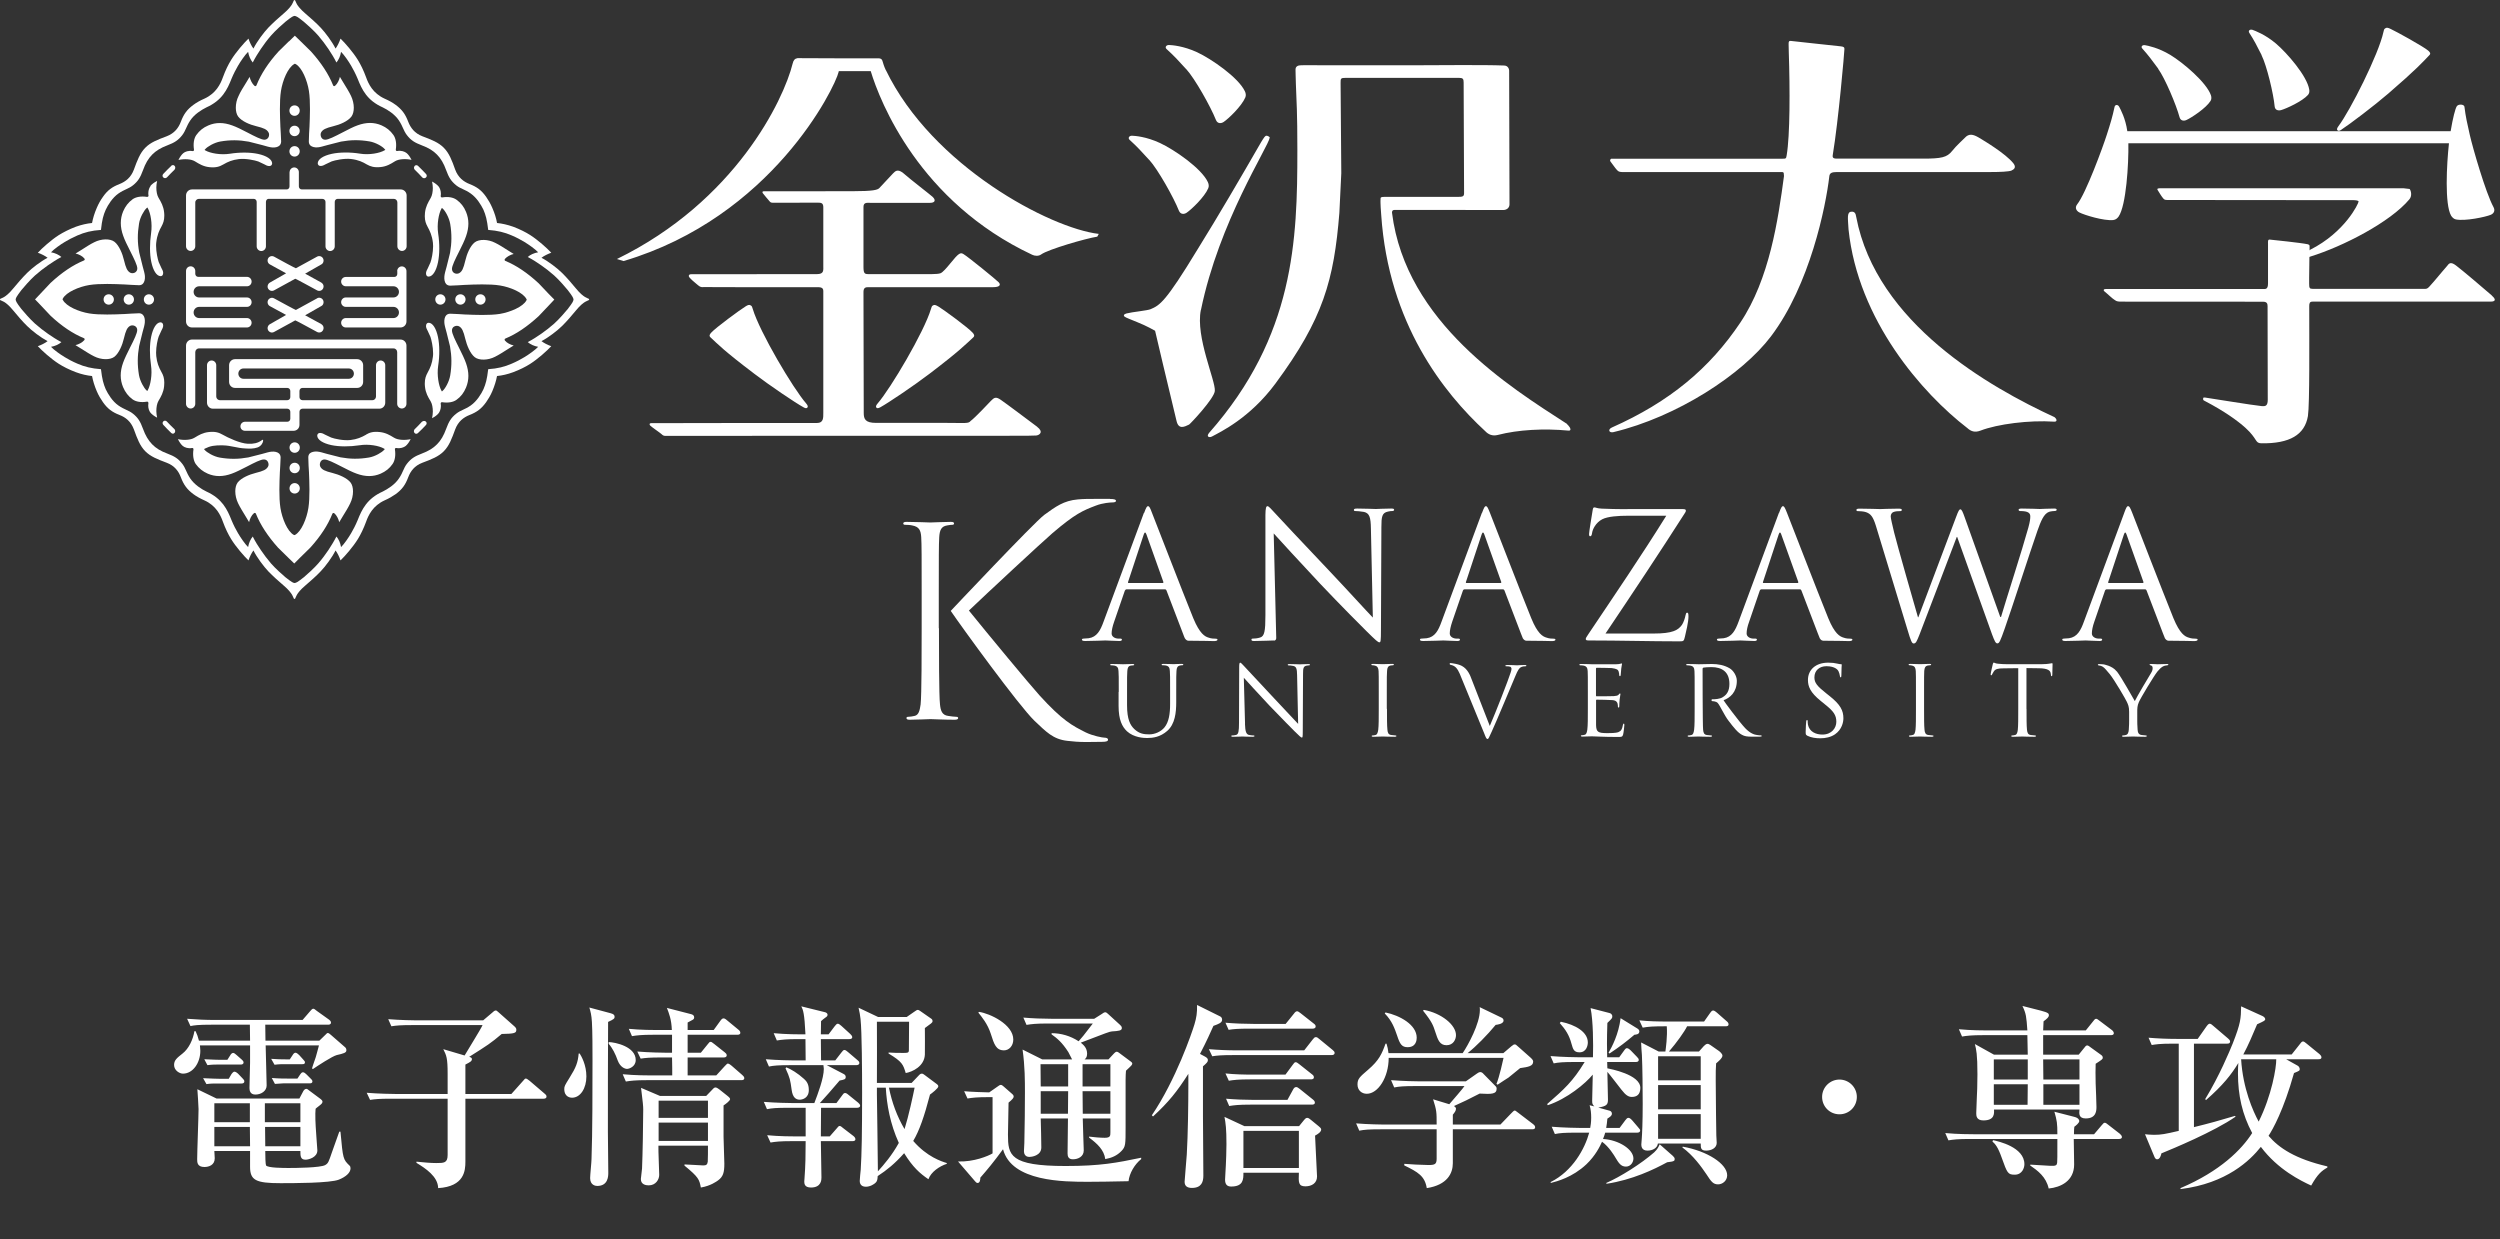
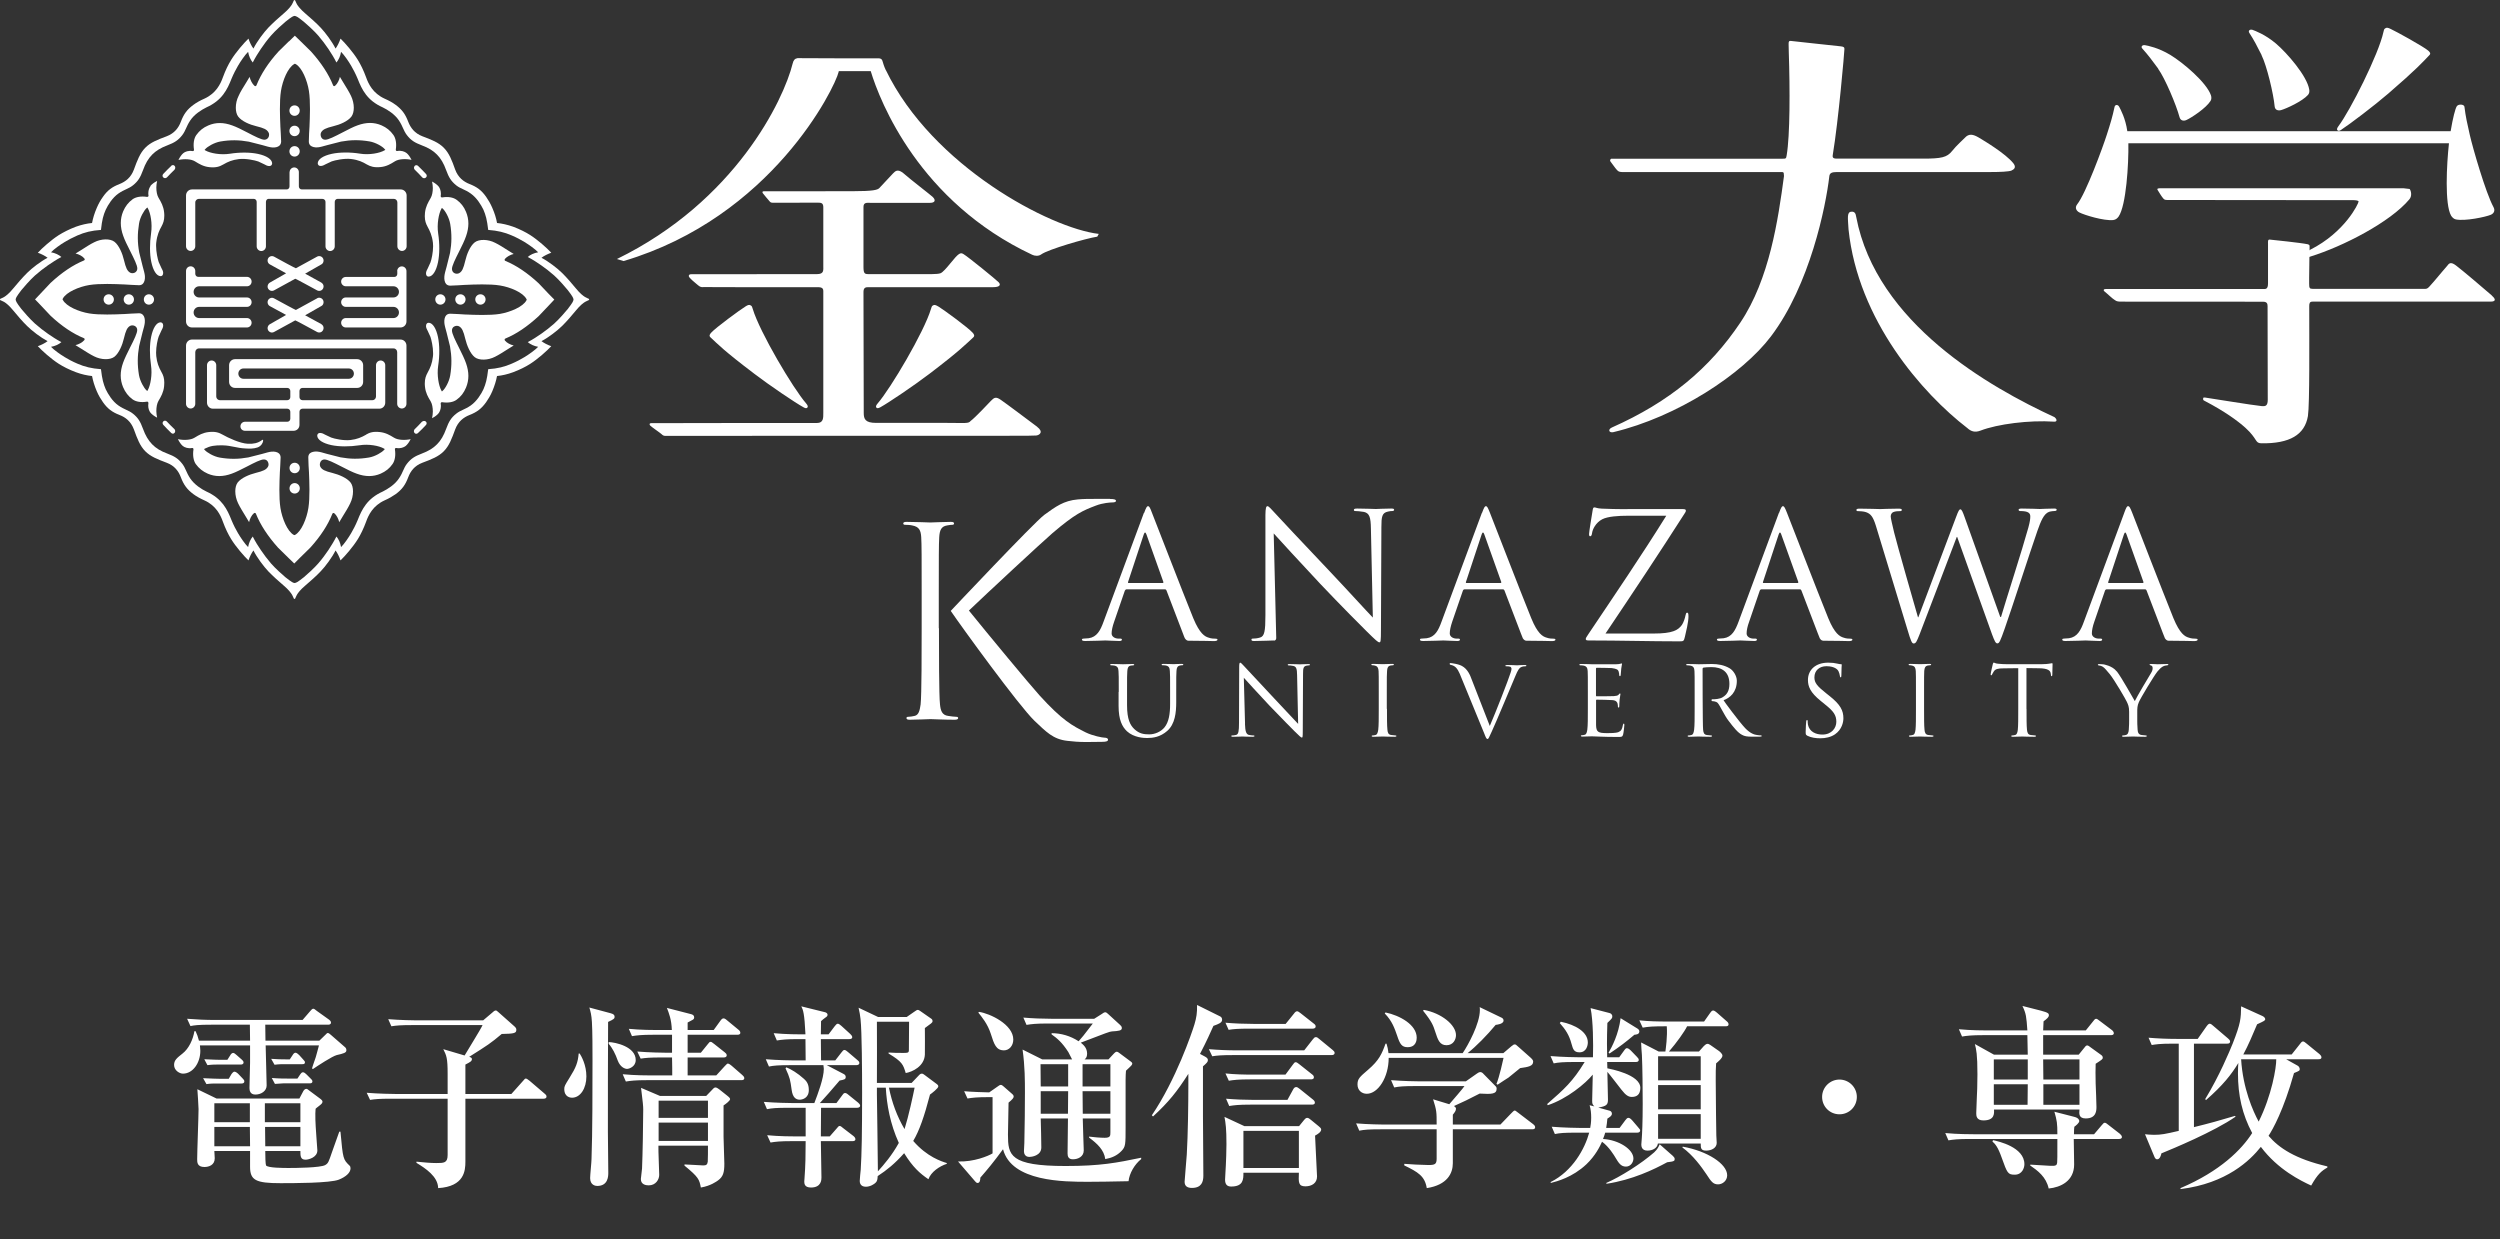
<svg xmlns="http://www.w3.org/2000/svg" width="228" height="113" viewBox="0 0 228 113" fill="none">
  <rect x="0" y="0" width="228" height="113" fill="#333333" stroke="none" />
  <g clip-path="url(#clip0_3213_263)">
-     <path d="M108.188 6.307C108.976 7.173 110.418 9.739 110.888 10.929C111.039 11.31 111.374 11.269 111.597 11.123C112.043 10.824 113.229 9.691 113.572 8.889C113.652 8.703 113.62 8.5 113.532 8.322C112.943 7.068 110.474 5.367 109.167 4.76C107.917 4.185 106.881 4.113 106.611 4.104C106.34 4.104 106.22 4.323 106.396 4.477C107.065 5.084 107.471 5.521 108.188 6.315M104.81 14.58C105.599 15.447 107.041 18.013 107.511 19.203C107.662 19.584 108.004 19.551 108.227 19.397C108.666 19.098 109.86 17.964 110.195 17.163C110.274 16.977 110.235 16.774 110.155 16.604C109.574 15.349 107.096 13.649 105.79 13.042C104.54 12.459 103.504 12.386 103.233 12.378C102.963 12.378 102.851 12.597 103.018 12.751C103.687 13.358 104.094 13.803 104.81 14.588M109.526 28.27C111.182 20.199 115.691 13.374 115.802 12.54C115.802 12.5 115.635 12.378 115.507 12.378C115.38 12.378 115.3 12.5 115.006 12.977C113.134 16.232 111.095 19.721 109.223 22.733C106.276 27.59 105.774 27.833 104.938 28.197C104.635 28.327 103.273 28.448 102.74 28.586C102.501 28.651 102.429 28.772 102.572 28.885C102.692 28.974 103.162 29.153 103.695 29.371C104.564 29.711 105.344 30.165 105.344 30.165C105.344 30.165 106.642 35.702 107.304 38.406C107.495 39.207 108.036 38.916 108.443 38.722C108.554 38.665 110.728 36.358 110.792 35.661C110.88 34.739 109.016 30.731 109.518 28.27M142.907 38.657C137.762 35.33 128.204 29.428 126.953 19.413C126.945 19.332 126.945 19.146 127.192 19.146C127.439 19.146 131.66 19.146 131.66 19.146C132.154 19.146 136.479 19.154 137.085 19.154C137.451 19.154 137.666 18.92 137.666 18.636C137.666 17.956 137.634 6.711 137.634 6.436C137.634 6.363 137.578 5.975 137.164 5.975C135.428 5.902 130.808 5.95 129.653 5.95H122.604C121.593 5.95 121.115 5.95 120.342 5.95C119.41 5.934 119.275 5.958 118.693 5.95C118.375 5.95 118.128 6.047 118.152 6.396C118.168 6.76 118.152 6.817 118.184 7.65C118.247 9.326 118.319 10.225 118.319 13.698C118.319 21.85 118.072 30.634 110.274 39.475C110.131 39.645 110.131 39.758 110.187 39.815C110.243 39.863 110.346 39.896 110.521 39.815C111.27 39.41 113.978 38.147 116.32 34.981C120.693 29.064 121.656 25.526 122.15 19.422L122.326 15.795C122.326 14.831 122.262 8.646 122.262 7.569C122.262 7.148 122.262 7.1 122.764 7.1H133.046C133.421 7.1 133.484 7.189 133.484 7.537C133.484 8.5 133.524 17.09 133.524 17.608C133.524 17.932 133.397 17.956 132.895 17.956H126.308C126.061 17.956 125.926 17.964 125.91 18.078C125.894 18.183 125.902 18.499 125.902 18.499C125.902 18.798 125.926 18.968 125.966 19.592C126.635 29.517 131.676 35.84 135.452 39.321C135.739 39.628 136.113 39.79 136.591 39.669C138.471 39.183 140.812 39.062 143.042 39.272C143.305 39.297 143.305 39.062 142.915 38.681" fill="white" />
    <path d="M227.241 26.934C226.325 26.14 224.653 24.724 224 24.222C223.538 23.866 223.37 23.987 223.203 24.222C223.084 24.375 222.478 25.047 222.048 25.582C221.554 26.132 221.443 26.343 221.196 26.343H210.913C210.634 26.343 210.594 26.27 210.594 25.857V25.363C210.594 24.942 210.61 24.141 210.618 23.428C210.698 23.477 210.531 23.445 210.714 23.396C213.693 22.473 218.01 20.247 219.738 18.174C219.985 17.883 219.906 17.438 219.762 17.235L219.205 17.17H197.014C196.847 17.17 196.68 17.186 196.783 17.34C196.966 17.632 197.134 17.923 197.293 18.101C197.388 18.215 197.468 18.239 197.683 18.239C199.093 18.239 214.665 18.255 214.665 18.255C214.768 18.255 215.103 18.279 215.103 18.377C215.103 18.555 213.868 21.178 210.682 22.781C210.658 22.797 210.65 22.813 210.634 22.837C210.634 22.756 210.634 22.667 210.634 22.594C210.634 22.335 210.65 22.36 210.483 22.279C209.854 22.141 207.305 21.882 207.002 21.85C206.803 21.825 206.843 22.076 206.843 22.198C206.843 22.789 206.843 25.347 206.843 25.841C206.843 26.407 206.612 26.359 206.389 26.359C206.389 26.359 193.502 26.359 192.044 26.359C191.869 26.351 191.773 26.464 191.956 26.602C192.179 26.772 192.657 27.25 192.88 27.371C192.992 27.436 193.024 27.492 193.342 27.509C194.656 27.5 206.389 27.517 206.389 27.517C206.739 27.517 206.803 27.687 206.803 27.921C206.803 28.529 206.819 35.572 206.819 36.462C206.819 37.053 206.572 37.061 206.269 37.037C205.521 36.972 201.156 36.252 201.076 36.252C200.949 36.252 200.925 36.252 200.925 36.389C200.925 36.487 200.949 36.503 201.076 36.568C202.892 37.515 204.087 38.389 204.78 39.013C205.911 40.041 205.64 40.413 206.222 40.429C208.834 40.47 210.196 39.644 210.483 37.944C210.65 36.851 210.602 30.949 210.602 27.913C210.602 27.662 210.642 27.509 210.897 27.509H225.234C226.039 27.509 226.843 27.509 227.13 27.509C227.751 27.509 227.52 27.185 227.249 26.95M192.753 20.061C192.944 20.044 193.103 19.907 193.215 19.753C193.908 18.749 194.139 14.985 194.107 13.066H223.346C223.131 15.009 222.948 18.636 223.538 19.664C223.641 19.826 223.784 19.971 223.976 20.012C224.82 20.182 226.668 19.793 227.154 19.591C227.409 19.486 227.6 19.235 227.401 18.878C226.692 17.575 225.505 13.454 225.242 12.289C225.003 11.236 224.868 10.637 224.756 9.73C224.724 9.504 224.199 9.463 224.055 9.698C223.92 9.917 223.705 10.734 223.498 11.965H194.011C193.844 10.783 193.39 9.973 193.279 9.755C193.159 9.512 192.904 9.52 192.848 9.747C192.657 10.645 192.482 11.228 192.148 12.264C191.789 13.398 190.236 17.632 189.439 18.636C189.185 18.959 189.384 19.243 189.631 19.372C190.101 19.615 191.877 20.158 192.729 20.069M206.254 5.035C206.731 5.99 207.345 8.556 207.448 9.698C207.48 10.062 207.799 10.111 208.046 10.038C208.524 9.9 209.965 9.245 210.491 8.654C210.61 8.516 210.634 8.338 210.602 8.168C210.411 6.937 208.579 4.832 207.56 3.966C206.58 3.14 205.664 2.809 205.425 2.72C205.178 2.647 205.019 2.809 205.13 2.987C205.576 3.675 205.823 4.161 206.261 5.027M196.823 6.274C197.452 7.14 198.48 9.585 198.774 10.686C198.87 11.042 199.189 11.05 199.42 10.937C199.874 10.726 201.188 9.868 201.602 9.204C201.698 9.05 201.69 8.864 201.642 8.702C201.244 7.52 199.085 5.707 197.938 5.011C196.839 4.347 195.867 4.161 195.62 4.12C195.365 4.08 195.23 4.266 195.373 4.42C195.923 5.035 196.249 5.472 196.831 6.265M213.541 11.819C214.258 11.358 216.528 9.641 217.803 8.54C220.439 6.265 220.957 5.658 221.57 5.019C221.714 4.873 221.586 4.735 221.459 4.622C221.021 4.241 218.52 2.865 218.026 2.639C217.795 2.525 217.659 2.493 217.556 2.574C217.46 2.647 217.444 2.598 217.373 2.906C216.935 4.954 214.322 10.111 213.263 11.511C213.127 11.698 213.103 11.811 213.175 11.884C213.255 11.965 213.358 11.949 213.541 11.827" fill="white" />
    <path d="M183.457 15.544C183.807 15.398 183.839 15.163 183.608 14.88C182.907 14.014 181.028 12.88 180.47 12.549C179.944 12.241 179.562 12.152 179.18 12.581C179.052 12.727 178.447 13.245 178.025 13.779C177.563 14.354 177.069 14.467 175.373 14.467H167.726C167.352 14.467 167.089 14.492 167.145 14.152C167.678 10.929 168.212 4.704 168.212 4.461C168.212 4.299 168.132 4.259 167.877 4.226C166.587 4.08 164.564 3.878 163.321 3.732C163.17 3.716 163.106 3.781 163.122 4.048C163.122 4.242 163.122 4.364 163.138 4.785C163.25 8.144 163.25 12.362 162.947 14.143C162.891 14.483 162.891 14.475 162.493 14.475H146.945C146.945 14.475 146.754 14.581 146.89 14.751C147.025 14.912 147.304 15.333 147.439 15.471C147.567 15.609 147.63 15.681 147.909 15.69C149.574 15.69 162.501 15.69 162.501 15.69C162.748 15.69 162.66 15.852 162.7 16.054C162.167 20.013 161.386 25.445 158.718 29.42C155.922 33.597 152.266 36.649 147.001 38.989C146.802 39.078 146.722 39.216 146.786 39.329C146.834 39.41 146.985 39.45 147.145 39.41C152.935 38.026 158.885 34.156 161.513 30.675C165.066 25.979 166.515 18.839 166.834 16.078C166.866 15.771 167.065 15.69 167.559 15.69H181.569C182.374 15.69 183.202 15.657 183.465 15.552M187.384 38.05C181.466 35.322 171.127 29.477 169.287 19.786C169.239 19.478 169.16 19.276 168.825 19.308C168.419 19.357 168.531 19.907 168.586 20.919C169.447 29.209 175.333 35.897 179.419 39.038C179.753 39.345 180.112 39.467 180.621 39.272C182.175 38.673 185.074 38.301 187.328 38.455C187.639 38.479 187.599 38.228 187.384 38.058" fill="white" />
    <path d="M73.277 37.143C73.46 37.248 73.564 37.256 73.636 37.167C73.707 37.086 73.668 36.965 73.516 36.787C72.329 35.427 69.279 30.278 68.65 28.173C68.554 27.857 68.546 27.914 68.442 27.841C68.339 27.776 68.196 27.809 67.981 27.954C67.511 28.238 65.264 29.889 64.866 30.335C64.747 30.464 64.635 30.618 64.794 30.764C65.456 31.379 65.997 31.97 68.809 34.099C70.179 35.144 72.521 36.73 73.277 37.143ZM94.592 38.924C93.692 38.252 91.812 36.836 91.27 36.463C90.792 36.131 90.649 36.285 90.37 36.56C90.235 36.698 88.921 38.106 88.522 38.39C88.323 38.649 88.044 38.568 86.34 38.568H79.904C78.909 38.568 78.773 38.22 78.773 37.653C78.773 37.248 78.749 27.906 78.749 26.635C78.749 26.23 78.948 26.19 79.179 26.19H90.577C91.175 26.19 91.302 25.979 91.079 25.744C90.864 25.518 88.323 23.445 87.877 23.178C87.598 23.008 87.463 23.032 86.635 24.061C86.332 24.433 85.974 24.846 85.774 24.919C85.48 25.032 84.635 25 83.353 25H79.211C78.853 25 78.749 24.943 78.749 24.336V18.871C78.749 18.434 79.084 18.499 79.362 18.499H84.819C85.288 18.499 85.368 18.248 85.049 17.948C84.842 17.754 83.114 16.434 82.317 15.738C81.848 15.406 81.656 15.601 81.449 15.811C80.995 16.297 80.454 16.872 80.191 17.155C80.032 17.317 79.649 17.438 77.761 17.438C77.761 17.438 70.378 17.438 69.661 17.446C69.55 17.43 69.494 17.511 69.566 17.616C69.645 17.73 70.107 18.272 70.187 18.361C70.266 18.458 70.33 18.491 70.513 18.491C70.904 18.483 74.408 18.483 74.536 18.483C74.854 18.483 75.069 18.483 75.085 18.863C75.093 19.592 75.085 24.117 75.085 24.222C75.085 24.651 75.165 25 74.504 25H71.995C69.478 25 64.524 25.016 63.066 25.008C62.883 24.991 62.732 25.113 62.875 25.299C63.01 25.469 63.361 25.769 63.552 25.922C63.703 26.036 63.847 26.23 64.173 26.181C65.631 26.198 69.597 26.19 71.78 26.19H74.48C74.814 26.19 75.085 26.198 75.085 26.538C75.085 26.854 75.085 37.354 75.085 37.661C75.085 38.098 75.109 38.576 74.512 38.576C74.512 38.576 60.406 38.576 59.386 38.592C59.251 38.592 59.195 38.673 59.283 38.795C59.394 38.924 60.207 39.475 60.318 39.58C60.47 39.734 60.565 39.766 60.788 39.75C61.983 39.75 92.441 39.742 92.441 39.742C93.413 39.742 94.217 39.742 94.504 39.718C94.807 39.685 95.205 39.394 94.584 38.924M85.575 27.954C85.352 27.817 85.217 27.776 85.113 27.841C85.01 27.914 85.002 27.857 84.906 28.173C84.277 30.278 81.226 35.427 80.047 36.787C79.888 36.973 79.856 37.086 79.92 37.167C79.984 37.256 80.095 37.248 80.287 37.143C81.035 36.73 83.385 35.144 84.755 34.099C87.567 31.962 88.1 31.371 88.769 30.764C88.921 30.618 88.817 30.464 88.698 30.335C88.307 29.889 86.053 28.238 85.583 27.954M80.788 6.404C80.613 6.031 80.541 5.764 80.47 5.529C80.422 5.392 80.31 5.319 80.127 5.319C80.103 5.319 77.817 5.319 76.638 5.319L72.736 5.303C72.489 5.343 72.361 5.489 72.29 5.797C71.469 9.124 67.057 18.353 56.264 23.623L56.869 23.809C70.402 19.794 76.145 8.007 76.487 6.549C76.487 6.525 76.487 6.509 76.495 6.485C77.538 6.485 79.41 6.485 79.41 6.485C80.255 9.278 83.855 18.41 94.138 23.235C94.369 23.348 94.719 23.38 94.958 23.202C95.595 22.741 99.06 21.737 100.071 21.583L100.207 21.332C95.81 20.822 85.034 15.171 80.788 6.388" fill="white" />
    <path d="M85.633 57.293C85.633 59.115 85.633 63.454 85.728 64.248C85.784 64.798 85.904 65.219 86.477 65.292C86.748 65.332 87.059 65.373 87.226 65.373C87.337 65.373 87.385 65.421 87.385 65.486C87.385 65.583 87.282 65.64 87.075 65.64C86.135 65.64 85.02 65.583 84.86 65.583C84.701 65.583 83.562 65.64 82.981 65.64C82.773 65.64 82.67 65.608 82.67 65.486C82.67 65.421 82.71 65.373 82.821 65.373C82.996 65.373 83.228 65.332 83.403 65.292C83.785 65.219 83.881 64.798 83.96 64.248C84.056 63.446 84.056 59.107 84.056 57.293V53.95C84.056 50.987 84.056 49.602 84.016 48.995C83.976 48.356 83.825 48.04 83.188 47.919C83.036 47.878 82.702 47.862 82.527 47.862C82.455 47.862 82.375 47.821 82.375 47.748C82.375 47.635 82.479 47.595 82.686 47.595C83.554 47.595 84.717 47.651 84.836 47.651C85.012 47.651 86.127 47.595 86.708 47.595C86.923 47.595 87.011 47.635 87.011 47.748C87.011 47.821 86.939 47.862 86.859 47.862C86.724 47.862 86.605 47.878 86.374 47.919C85.848 48.008 85.697 48.331 85.657 48.995C85.617 49.611 85.617 50.995 85.617 53.95V57.293H85.633Z" fill="white" />
    <path d="M104.342 46.785C104.533 46.259 104.605 46.162 104.7 46.162C104.796 46.162 104.868 46.243 105.051 46.745C105.298 47.352 107.839 53.95 108.826 56.378C109.416 57.803 109.886 58.054 110.22 58.151C110.459 58.24 110.698 58.248 110.865 58.248C110.969 58.248 111.033 58.265 111.033 58.337C111.033 58.435 110.889 58.467 110.706 58.467C110.467 58.467 109.639 58.435 108.516 58.435C108.444 58.435 108.364 58.451 108.253 58.402C108.181 58.37 108.125 58.305 108.062 58.216C108.022 58.151 107.982 58.03 107.886 57.779L106.381 53.844C106.349 53.78 106.317 53.747 106.238 53.747H102.749C102.669 53.747 102.622 53.796 102.582 53.877L101.61 56.702C101.467 57.107 101.379 57.487 101.379 57.771C101.379 58.087 101.721 58.24 101.992 58.24H102.16C102.271 58.24 102.319 58.273 102.319 58.33C102.319 58.427 102.223 58.459 102.08 58.459C101.69 58.459 100.997 58.41 100.813 58.41C100.63 58.41 99.738 58.459 98.981 58.459C98.774 58.459 98.671 58.427 98.671 58.33C98.671 58.265 98.743 58.24 98.814 58.24C98.934 58.24 99.165 58.224 99.284 58.208C100.033 58.103 100.359 57.496 100.646 56.694L104.326 46.769L104.342 46.785ZM106.031 53.172C106.11 53.172 106.11 53.124 106.094 53.059L104.557 48.744C104.469 48.509 104.39 48.509 104.31 48.744L102.884 53.059C102.853 53.14 102.884 53.172 102.932 53.172H106.031Z" fill="white" />
    <path d="M116.178 58.41C115.987 58.41 115.119 58.459 114.386 58.459C114.219 58.459 114.131 58.443 114.131 58.329C114.131 58.265 114.171 58.24 114.259 58.24C114.386 58.24 114.681 58.224 114.92 58.143C115.318 58.03 115.406 57.568 115.406 56.111V46.963C115.414 46.332 115.469 46.162 115.597 46.162C115.724 46.162 116.003 46.51 116.162 46.672C116.401 46.947 118.823 49.521 121.316 52.152C122.917 53.844 124.685 55.795 125.203 56.322L125.027 48.21C125.011 47.174 124.9 46.809 124.398 46.688C124.103 46.631 123.729 46.607 123.602 46.607C123.49 46.607 123.474 46.558 123.474 46.493C123.474 46.396 123.602 46.38 123.793 46.38C124.526 46.38 125.306 46.421 125.481 46.421C125.657 46.421 126.19 46.38 126.859 46.38C127.035 46.38 127.146 46.388 127.146 46.493C127.146 46.558 127.082 46.607 126.963 46.607C126.883 46.607 126.764 46.607 126.581 46.656C126.039 46.769 125.983 47.117 125.983 48.08L125.943 57.447C125.943 58.499 125.911 58.58 125.8 58.58C125.673 58.58 125.473 58.402 124.621 57.56C124.446 57.398 122.112 55.051 120.392 53.229C118.512 51.23 116.68 49.214 116.162 48.647L116.393 58.184C116.393 58.184 116.401 58.427 116.17 58.427" fill="white" />
    <path d="M150.826 57.778C152.523 57.778 153.041 57.479 153.391 56.993C153.534 56.791 153.678 56.354 153.718 56.127C153.749 55.973 153.781 55.876 153.861 55.876C153.957 55.876 153.988 55.941 153.988 56.24C153.988 56.734 153.757 57.681 153.662 58.078C153.566 58.458 153.558 58.491 153.176 58.491C150.468 58.491 147.744 58.41 144.916 58.41C144.717 58.41 144.622 58.394 144.622 58.28C144.622 58.208 144.653 58.127 144.853 57.843C147.266 54.249 149.711 50.654 151.965 47.035H148.453C147.624 47.035 146.637 47.092 146.119 47.359C145.538 47.667 145.243 48.258 145.195 48.622C145.163 48.857 145.099 48.906 145.02 48.906C144.94 48.906 144.924 48.825 144.924 48.695C144.924 48.509 145.163 47.052 145.243 46.574C145.275 46.355 145.307 46.274 145.402 46.274C145.546 46.274 145.649 46.372 146.087 46.388C147.624 46.453 148.405 46.428 148.907 46.428H153.431C153.67 46.428 153.749 46.461 153.749 46.558C153.749 46.623 153.749 46.655 153.686 46.752C151.336 50.428 148.891 54.103 146.422 57.778H150.834H150.826Z" fill="white" />
    <path d="M182.43 56.265H182.494C182.924 54.791 184.422 50.161 184.987 48.112C185.146 47.521 185.162 47.295 185.162 47.092C185.162 46.801 184.987 46.607 184.238 46.607C184.159 46.607 184.095 46.558 184.095 46.493C184.095 46.42 184.175 46.38 184.374 46.38C185.202 46.38 185.879 46.42 186.03 46.42C186.142 46.42 186.843 46.38 187.345 46.38C187.488 46.38 187.568 46.412 187.568 46.477C187.568 46.55 187.52 46.599 187.424 46.599C187.361 46.599 187.05 46.623 186.875 46.679C186.389 46.858 186.126 47.529 185.815 48.404C185.106 50.436 183.474 55.512 182.836 57.309C182.422 58.483 182.335 58.677 182.159 58.677C182 58.677 181.905 58.467 181.674 57.852L178.496 48.971H178.456C177.866 50.501 175.652 56.354 175.071 57.843C174.808 58.507 174.728 58.685 174.529 58.685C174.37 58.685 174.282 58.507 173.963 57.431L171.08 47.95C170.817 47.108 170.61 46.866 170.188 46.712C169.973 46.631 169.567 46.615 169.455 46.615C169.368 46.615 169.304 46.607 169.304 46.501C169.304 46.428 169.4 46.388 169.567 46.388C170.403 46.388 171.295 46.428 171.478 46.428C171.622 46.428 172.339 46.388 173.151 46.388C173.374 46.388 173.446 46.428 173.446 46.501C173.446 46.599 173.366 46.615 173.286 46.615C173.151 46.615 172.848 46.615 172.649 46.712C172.554 46.76 172.434 46.89 172.434 47.092C172.434 47.295 172.586 47.861 172.745 48.566C172.992 49.586 174.672 55.455 174.919 56.297H174.951L178.384 47.181C178.623 46.534 178.687 46.453 178.79 46.453C178.902 46.453 178.997 46.663 179.189 47.206L182.422 56.265H182.43Z" fill="white" />
    <path d="M101.243 45.498H99.993C99.308 45.498 98.838 45.498 98.304 45.546C97.006 45.66 96.281 46.202 95.23 46.963C94.266 47.691 86.707 55.714 86.707 55.714C87.743 57.236 92.888 64.32 94.329 65.721C95.405 66.733 96.026 67.421 97.348 67.566C97.898 67.631 98.376 67.672 99.077 67.672L100.502 67.656C100.925 67.656 101.052 67.591 101.052 67.453C101.052 67.332 100.901 67.275 100.725 67.275C100.55 67.275 99.666 67.113 99.021 66.797C97.826 66.198 96.902 65.729 94.799 63.413C93.891 62.41 90.044 57.763 88.364 55.682C89.893 54.217 95.054 49.424 95.994 48.614C98.065 46.849 98.766 46.558 99.937 46.113C100.574 45.862 101.291 45.821 101.458 45.821C101.625 45.821 101.777 45.781 101.777 45.684C101.777 45.57 101.657 45.506 101.235 45.506" fill="white" />
    <path d="M135.157 46.785C135.348 46.259 135.419 46.162 135.515 46.162C135.611 46.162 135.674 46.243 135.873 46.745C136.12 47.352 138.661 53.95 139.649 56.378C140.23 57.803 140.7 58.054 141.043 58.151C141.282 58.24 141.537 58.248 141.696 58.248C141.791 58.248 141.855 58.265 141.855 58.337C141.855 58.435 141.712 58.467 141.537 58.467C141.29 58.467 140.453 58.435 139.338 58.435C139.275 58.435 139.187 58.451 139.075 58.402C139.004 58.37 138.948 58.305 138.884 58.216C138.852 58.151 138.805 58.03 138.709 57.779L137.204 53.844C137.172 53.78 137.14 53.747 137.052 53.747H133.572C133.492 53.747 133.444 53.796 133.412 53.877L132.441 56.702C132.305 57.107 132.218 57.487 132.218 57.771C132.218 58.087 132.56 58.24 132.831 58.24H132.99C133.102 58.24 133.149 58.273 133.149 58.33C133.149 58.427 133.054 58.459 132.903 58.459C132.52 58.459 131.819 58.41 131.636 58.41C131.453 58.41 130.561 58.459 129.804 58.459C129.597 58.459 129.501 58.427 129.501 58.33C129.501 58.265 129.557 58.24 129.645 58.24C129.764 58.24 129.979 58.224 130.115 58.208C130.863 58.103 131.182 57.496 131.469 56.694L135.149 46.769L135.157 46.785ZM136.837 53.172C136.925 53.172 136.925 53.124 136.909 53.059L135.372 48.744C135.292 48.509 135.204 48.509 135.125 48.744L133.699 53.059C133.667 53.14 133.699 53.172 133.747 53.172H136.837Z" fill="white" />
    <path d="M162.246 46.785C162.437 46.259 162.509 46.162 162.605 46.162C162.7 46.162 162.764 46.243 162.963 46.745C163.21 47.352 165.751 53.95 166.738 56.378C167.32 57.803 167.798 58.054 168.132 58.151C168.371 58.24 168.618 58.248 168.778 58.248C168.873 58.248 168.937 58.265 168.937 58.337C168.937 58.435 168.793 58.467 168.618 58.467C168.371 58.467 167.543 58.435 166.42 58.435C166.356 58.435 166.269 58.451 166.157 58.402C166.077 58.37 166.022 58.305 165.966 58.216C165.934 58.151 165.894 58.03 165.791 57.779L164.285 53.844C164.253 53.78 164.222 53.747 164.142 53.747H160.653C160.574 53.747 160.518 53.796 160.486 53.877L159.522 56.702C159.371 57.107 159.291 57.487 159.291 57.771C159.291 58.087 159.634 58.24 159.905 58.24H160.072C160.183 58.24 160.231 58.273 160.231 58.33C160.231 58.427 160.136 58.459 159.992 58.459C159.602 58.459 158.909 58.41 158.726 58.41C158.543 58.41 157.658 58.459 156.894 58.459C156.687 58.459 156.583 58.427 156.583 58.33C156.583 58.265 156.647 58.24 156.727 58.24C156.846 58.24 157.069 58.224 157.196 58.208C157.937 58.103 158.264 57.496 158.558 56.694L162.238 46.769L162.246 46.785ZM163.935 53.172C164.014 53.172 164.014 53.124 163.999 53.059L162.453 48.744C162.374 48.509 162.294 48.509 162.214 48.744L160.789 53.059C160.757 53.14 160.789 53.172 160.836 53.172H163.935Z" fill="white" />
    <path d="M193.725 46.785C193.916 46.259 193.979 46.162 194.083 46.162C194.187 46.162 194.25 46.243 194.449 46.745C194.68 47.352 197.237 53.95 198.217 56.378C198.806 57.803 199.268 58.054 199.611 58.151C199.858 58.24 200.097 58.248 200.264 58.248C200.359 58.248 200.423 58.265 200.423 58.337C200.423 58.435 200.272 58.467 200.097 58.467C199.85 58.467 199.021 58.435 197.906 58.435C197.835 58.435 197.755 58.451 197.635 58.402C197.564 58.37 197.508 58.305 197.444 58.216C197.412 58.151 197.365 58.03 197.269 57.779L195.764 53.844C195.732 53.78 195.7 53.747 195.62 53.747H192.132C192.052 53.747 192.004 53.796 191.972 53.877L191.001 56.702C190.857 57.107 190.778 57.487 190.778 57.771C190.778 58.087 191.12 58.24 191.391 58.24H191.558C191.67 58.24 191.717 58.273 191.717 58.33C191.717 58.427 191.622 58.459 191.478 58.459C191.088 58.459 190.387 58.41 190.212 58.41C190.037 58.41 189.145 58.459 188.38 58.459C188.173 58.459 188.077 58.427 188.077 58.33C188.077 58.265 188.141 58.24 188.221 58.24C188.332 58.24 188.555 58.224 188.691 58.208C189.439 58.103 189.766 57.496 190.053 56.694L193.733 46.769L193.725 46.785ZM195.413 53.172C195.493 53.172 195.493 53.124 195.477 53.059L193.94 48.744C193.86 48.509 193.78 48.509 193.701 48.744L192.275 53.059C192.243 53.14 192.275 53.172 192.323 53.172H195.413Z" fill="white" />
    <path d="M102.031 63.106C102.031 61.729 102.031 61.486 102.007 61.203C101.991 60.912 101.919 60.758 101.624 60.701C101.553 60.685 101.401 60.677 101.322 60.677C101.282 60.677 101.25 60.661 101.25 60.628C101.25 60.572 101.29 60.556 101.393 60.556C101.792 60.556 102.333 60.58 102.413 60.58C102.493 60.58 103.026 60.556 103.297 60.556C103.393 60.556 103.44 60.572 103.44 60.628C103.44 60.661 103.409 60.677 103.369 60.677C103.305 60.677 103.249 60.685 103.138 60.701C102.899 60.742 102.835 60.895 102.811 61.203C102.787 61.478 102.787 61.729 102.787 63.106V64.328C102.787 65.599 103.074 66.141 103.456 66.498C103.894 66.903 104.293 66.975 104.802 66.975C105.344 66.975 105.878 66.724 106.196 66.344C106.602 65.85 106.714 65.097 106.714 64.19V63.097C106.714 61.721 106.714 61.478 106.69 61.195C106.674 60.904 106.602 60.75 106.316 60.693C106.236 60.677 106.093 60.669 106.013 60.669C105.973 60.669 105.941 60.653 105.941 60.62C105.941 60.564 105.989 60.547 106.085 60.547C106.483 60.547 106.977 60.572 107.025 60.572C107.088 60.572 107.503 60.547 107.773 60.547C107.869 60.547 107.917 60.564 107.917 60.62C107.917 60.653 107.885 60.669 107.845 60.669C107.781 60.669 107.726 60.669 107.622 60.693C107.383 60.742 107.311 60.887 107.295 61.195C107.272 61.47 107.272 61.721 107.272 63.097V64.037C107.272 64.976 107.168 66.036 106.451 66.66C105.814 67.218 105.145 67.307 104.619 67.307C104.317 67.307 103.416 67.275 102.779 66.692C102.341 66.271 102.015 65.664 102.015 64.377V63.097L102.031 63.106Z" fill="white" />
    <path d="M113.54 65.996C113.564 66.716 113.652 66.951 113.89 67.024C114.058 67.064 114.257 67.073 114.337 67.073C114.376 67.073 114.408 67.089 114.408 67.121C114.408 67.178 114.352 67.194 114.249 67.194C113.739 67.194 113.381 67.17 113.301 67.17C113.221 67.17 112.847 67.194 112.441 67.194C112.353 67.194 112.297 67.194 112.297 67.121C112.297 67.081 112.329 67.073 112.369 67.073C112.433 67.073 112.6 67.064 112.736 67.024C112.951 66.959 112.998 66.7 112.998 65.907L113.014 60.871C113.014 60.531 113.038 60.434 113.11 60.434C113.182 60.434 113.333 60.628 113.429 60.717C113.556 60.863 114.886 62.28 116.248 63.737C117.132 64.66 118.104 65.737 118.391 66.02L118.295 61.568C118.287 60.993 118.223 60.798 117.953 60.734C117.793 60.693 117.586 60.685 117.515 60.685C117.451 60.685 117.443 60.661 117.443 60.62C117.443 60.572 117.515 60.564 117.618 60.564C118.024 60.564 118.454 60.588 118.542 60.588C118.646 60.588 118.94 60.564 119.307 60.564C119.41 60.564 119.466 60.572 119.466 60.62C119.466 60.661 119.434 60.685 119.37 60.685C119.323 60.685 119.267 60.685 119.155 60.709C118.861 60.766 118.837 60.968 118.837 61.486L118.813 66.635C118.813 67.218 118.797 67.267 118.733 67.267C118.662 67.267 118.542 67.17 118.08 66.708C117.984 66.611 116.702 65.324 115.754 64.328C114.727 63.227 113.715 62.126 113.436 61.81L113.548 66.012L113.54 65.996Z" fill="white" />
    <path d="M126.492 64.652C126.492 65.494 126.492 66.174 126.532 66.554C126.556 66.813 126.611 67 126.882 67.032C127.002 67.048 127.201 67.073 127.281 67.073C127.336 67.073 127.352 67.097 127.352 67.121C127.352 67.17 127.312 67.194 127.209 67.194C126.715 67.194 126.157 67.17 126.118 67.17C126.07 67.17 125.512 67.194 125.242 67.194C125.146 67.194 125.098 67.178 125.098 67.121C125.098 67.097 125.122 67.073 125.17 67.073C125.249 67.073 125.361 67.056 125.441 67.032C125.608 67 125.656 66.805 125.696 66.554C125.743 66.182 125.743 65.494 125.743 64.652V63.106C125.743 61.729 125.743 61.486 125.727 61.203C125.711 60.912 125.616 60.758 125.417 60.709C125.313 60.677 125.202 60.669 125.146 60.669C125.114 60.669 125.066 60.653 125.066 60.62C125.066 60.564 125.114 60.547 125.21 60.547C125.504 60.547 126.062 60.572 126.11 60.572C126.15 60.572 126.715 60.547 126.978 60.547C127.081 60.547 127.121 60.564 127.121 60.62C127.121 60.653 127.081 60.669 127.05 60.669C126.986 60.669 126.938 60.677 126.827 60.693C126.588 60.742 126.516 60.887 126.5 61.195C126.476 61.47 126.476 61.721 126.476 63.097V64.644L126.492 64.652Z" fill="white" />
    <path d="M144.812 63.105C144.812 61.729 144.812 61.486 144.796 61.203C144.78 60.911 144.7 60.758 144.414 60.701C144.35 60.685 144.191 60.677 144.111 60.677C144.079 60.677 144.039 60.66 144.039 60.628C144.039 60.571 144.087 60.555 144.183 60.555C144.581 60.555 145.146 60.58 145.186 60.58C145.25 60.58 147.178 60.58 147.385 60.58C147.552 60.58 147.695 60.555 147.767 60.539C147.807 60.531 147.847 60.498 147.886 60.498C147.91 60.498 147.926 60.531 147.926 60.58C147.926 60.644 147.878 60.741 147.855 60.992C147.839 61.073 147.831 61.462 147.807 61.567C147.807 61.608 147.783 61.664 147.743 61.664C147.687 61.664 147.671 61.616 147.671 61.551C147.671 61.486 147.655 61.34 147.616 61.227C147.56 61.081 147.464 60.992 146.986 60.928C146.835 60.911 145.712 60.903 145.608 60.903C145.577 60.903 145.553 60.928 145.553 60.992V63.413C145.553 63.478 145.561 63.502 145.608 63.502C145.728 63.502 146.978 63.502 147.185 63.486C147.401 63.47 147.528 63.445 147.608 63.364C147.671 63.291 147.703 63.243 147.743 63.243C147.767 63.243 147.783 63.259 147.783 63.316C147.783 63.364 147.743 63.518 147.711 63.802C147.687 63.98 147.679 64.312 147.679 64.368C147.679 64.441 147.679 64.53 147.616 64.53C147.576 64.53 147.552 64.498 147.552 64.449C147.552 64.36 147.552 64.271 147.52 64.158C147.48 64.036 147.401 63.883 147.058 63.85C146.819 63.826 145.776 63.81 145.624 63.81C145.585 63.81 145.561 63.826 145.561 63.866V64.644C145.561 64.935 145.561 65.955 145.561 66.141C145.585 66.748 145.72 66.862 146.596 66.862C146.827 66.862 147.377 66.862 147.608 66.765C147.847 66.668 147.942 66.497 148.006 66.133C148.03 66.036 148.038 65.996 148.086 65.996C148.141 65.996 148.141 66.068 148.141 66.133C148.141 66.206 148.078 66.797 148.03 66.983C147.966 67.21 147.894 67.21 147.552 67.21C146.206 67.21 145.449 67.153 145.186 67.153C145.146 67.153 144.589 67.177 144.318 67.177C144.223 67.177 144.175 67.161 144.175 67.105C144.175 67.08 144.191 67.056 144.246 67.056C144.326 67.056 144.43 67.04 144.509 67.016C144.684 66.983 144.724 66.789 144.764 66.538C144.812 66.165 144.812 65.477 144.812 64.635V63.089V63.105Z" fill="white" />
    <path d="M156.105 63.916C156.105 63.916 156.097 63.883 156.097 63.835C156.097 63.786 156.137 63.77 156.137 63.77C156.36 63.794 156.869 63.738 157.085 63.6C157.475 63.373 157.722 63.033 157.722 62.37C157.722 61.269 157.037 60.84 156.081 60.84C155.818 60.84 155.444 60.864 155.348 60.888C155.3 60.912 155.276 60.945 155.276 60.993C155.276 60.993 155.276 66.175 155.324 66.555C155.348 66.814 155.404 67 155.667 67.033C155.794 67.049 155.985 67.073 156.065 67.073C156.121 67.073 156.137 67.097 156.137 67.122C156.137 67.17 156.089 67.195 155.993 67.195C155.507 67.195 154.942 67.17 154.894 67.17C154.894 67.17 154.329 67.195 154.058 67.195C153.962 67.195 153.914 67.178 153.914 67.122C153.914 67.097 153.93 67.073 153.978 67.073C154.058 67.073 154.169 67.057 154.249 67.033C154.424 67 154.464 66.806 154.504 66.555C154.552 66.183 154.552 65.495 154.552 64.653V63.106C154.552 61.73 154.552 61.487 154.536 61.204C154.52 60.912 154.448 60.758 154.153 60.702C154.082 60.686 153.93 60.678 153.851 60.678C153.819 60.678 153.779 60.661 153.779 60.629C153.779 60.572 153.827 60.556 153.922 60.556C154.321 60.556 154.886 60.58 154.926 60.58C155.022 60.58 155.834 60.556 156.113 60.556C156.67 60.556 157.244 60.653 157.738 60.945C158.064 61.131 158.399 61.625 158.399 62.086C158.399 63.139 157.762 63.657 157.188 63.859C157.156 63.867 158.638 65.859 159.155 66.401C159.633 66.903 160.016 67.008 160.239 67.033C160.406 67.065 160.533 67.065 160.589 67.065C160.629 67.065 160.669 67.089 160.669 67.114C160.669 67.17 160.613 67.186 160.454 67.186H159.824C159.323 67.186 159.1 67.146 158.869 67.016C158.486 66.814 158.144 66.393 157.634 65.721C157.26 65.244 156.854 64.321 156.654 64.11C156.495 63.94 156.145 63.948 156.184 63.948C156.184 63.948 156.081 63.94 156.081 63.9" fill="white" />
    <path d="M164.813 67.081C164.693 67.024 164.677 66.984 164.677 66.741C164.677 66.303 164.717 65.955 164.725 65.81C164.733 65.713 164.749 65.672 164.797 65.672C164.853 65.672 164.861 65.696 164.861 65.769C164.861 65.85 164.861 65.972 164.885 66.093C165.02 66.741 165.609 66.992 166.199 66.992C167.059 66.992 167.473 66.384 167.473 65.826C167.473 65.219 167.218 64.862 166.446 64.247L166.04 63.915C165.1 63.154 164.885 62.612 164.885 62.013C164.885 61.074 165.601 60.434 166.732 60.434C167.083 60.434 167.338 60.467 167.561 60.523C167.728 60.564 167.808 60.572 167.871 60.572C167.951 60.572 167.967 60.58 167.967 60.636C167.967 60.677 167.935 60.968 167.935 61.568C167.935 61.705 167.919 61.77 167.871 61.77C167.816 61.77 167.808 61.729 167.8 61.657C167.792 61.559 167.728 61.316 167.672 61.219C167.632 61.122 167.386 60.758 166.565 60.758C165.952 60.758 165.474 61.13 165.474 61.778C165.474 62.28 165.729 62.579 166.565 63.243L166.82 63.446C167.863 64.263 168.118 64.814 168.118 65.51C168.118 65.874 167.975 66.538 167.354 66.967C166.979 67.226 166.494 67.332 166.016 67.332C165.593 67.332 165.187 67.275 164.821 67.097" fill="white" />
    <path d="M175.475 64.652C175.475 65.494 175.475 66.174 175.515 66.554C175.539 66.813 175.603 67 175.866 67.032C175.993 67.048 176.184 67.073 176.264 67.073C176.32 67.073 176.336 67.097 176.336 67.121C176.336 67.17 176.288 67.194 176.2 67.194C175.706 67.194 175.141 67.17 175.101 67.17C175.061 67.17 174.504 67.194 174.233 67.194C174.137 67.194 174.097 67.178 174.097 67.121C174.097 67.097 174.113 67.073 174.169 67.073C174.249 67.073 174.352 67.056 174.432 67.032C174.615 67 174.655 66.805 174.695 66.554C174.735 66.182 174.735 65.494 174.735 64.652V63.106C174.735 61.729 174.735 61.486 174.719 61.203C174.703 60.912 174.615 60.758 174.416 60.709C174.32 60.677 174.201 60.669 174.137 60.669C174.105 60.669 174.066 60.653 174.066 60.62C174.066 60.564 174.113 60.547 174.209 60.547C174.504 60.547 175.061 60.572 175.101 60.572C175.141 60.572 175.714 60.547 175.977 60.547C176.081 60.547 176.121 60.564 176.121 60.62C176.121 60.653 176.089 60.669 176.049 60.669C175.985 60.669 175.937 60.677 175.826 60.693C175.587 60.742 175.515 60.887 175.491 61.195C175.475 61.47 175.475 61.721 175.475 63.097V64.644V64.652Z" fill="white" />
    <path d="M184.82 64.653C184.82 65.495 184.82 66.175 184.86 66.555C184.892 66.814 184.94 67.001 185.211 67.033C185.33 67.049 185.529 67.073 185.609 67.073C185.665 67.073 185.681 67.098 185.681 67.122C185.681 67.171 185.641 67.195 185.537 67.195C185.044 67.195 184.486 67.171 184.438 67.171C184.398 67.171 183.833 67.195 183.57 67.195C183.474 67.195 183.427 67.179 183.427 67.122C183.427 67.098 183.443 67.073 183.498 67.073C183.578 67.073 183.689 67.057 183.769 67.033C183.944 67.001 183.992 66.806 184.024 66.555C184.064 66.183 184.064 65.495 184.064 64.653V60.937L182.742 60.953C182.192 60.953 181.977 61.018 181.834 61.236C181.738 61.382 181.714 61.447 181.682 61.504C181.658 61.576 181.635 61.584 181.595 61.584C181.563 61.584 181.547 61.56 181.547 61.504C181.547 61.406 181.722 60.661 181.738 60.589C181.754 60.54 181.786 60.427 181.826 60.427C181.889 60.427 181.977 60.516 182.224 60.532C182.479 60.564 182.813 60.572 182.925 60.572H186.262C186.828 60.572 187.075 60.483 187.146 60.483C187.194 60.483 187.194 60.54 187.194 60.589C187.194 60.848 187.17 61.455 187.17 61.552C187.17 61.633 187.146 61.665 187.106 61.665C187.067 61.665 187.043 61.641 187.043 61.52L187.027 61.422C186.995 61.163 186.788 60.953 185.936 60.945L184.813 60.929V64.645L184.82 64.653Z" fill="white" />
    <path d="M193.054 61.228C193.508 61.819 194.536 63.681 194.695 63.94C194.862 63.576 195.985 61.681 196.169 61.39C196.288 61.204 196.32 61.058 196.32 60.945C196.32 60.815 196.288 60.726 196.177 60.694C196.097 60.669 196.041 60.653 196.041 60.605C196.041 60.572 196.097 60.556 196.185 60.556C196.416 60.556 196.702 60.58 196.774 60.58C196.822 60.58 197.467 60.556 197.642 60.556C197.698 60.556 197.754 60.572 197.754 60.605C197.754 60.653 197.706 60.678 197.642 60.678C197.539 60.678 197.363 60.718 197.228 60.799C197.053 60.912 196.949 61.018 196.75 61.252C196.463 61.609 195.213 63.665 195.061 64.045C194.918 64.361 194.918 64.636 194.918 64.92V65.681C194.918 65.818 194.918 66.183 194.95 66.555C194.966 66.814 195.046 67 195.316 67.033C195.444 67.049 195.635 67.073 195.715 67.073C195.77 67.073 195.786 67.097 195.786 67.122C195.786 67.17 195.746 67.195 195.643 67.195C195.149 67.195 194.592 67.17 194.544 67.17C194.496 67.17 193.938 67.195 193.668 67.195C193.572 67.195 193.532 67.178 193.532 67.122C193.532 67.097 193.548 67.073 193.604 67.073C193.684 67.073 193.787 67.057 193.867 67.033C194.05 67 194.13 66.806 194.146 66.555C194.177 66.183 194.177 65.818 194.177 65.681V64.92C194.177 64.442 194.082 64.256 193.962 63.997C193.907 63.851 192.831 61.989 192.401 61.471C192.146 61.171 191.955 60.928 191.796 60.823C191.66 60.734 191.493 60.686 191.414 60.686C191.374 60.686 191.326 60.669 191.326 60.621C191.326 60.589 191.358 60.564 191.437 60.564C191.605 60.564 191.78 60.589 191.836 60.589C191.836 60.589 192.648 60.71 193.046 61.236" fill="white" />
    <path d="M135.866 66.214C136.384 65.032 137.578 61.972 137.77 61.341C137.817 61.203 137.849 61.082 137.849 61.009C137.849 60.936 137.817 60.847 137.738 60.806C137.626 60.766 137.491 60.766 137.395 60.766C137.339 60.766 137.292 60.766 137.292 60.717C137.292 60.669 137.347 60.645 137.483 60.645C137.841 60.645 138.247 60.677 138.359 60.677C138.407 60.677 138.797 60.645 139.06 60.645C139.155 60.645 139.203 60.661 139.203 60.709C139.203 60.758 139.171 60.766 139.1 60.766C139.036 60.766 138.845 60.766 138.67 60.871C138.558 60.952 138.423 61.098 138.184 61.697C138.088 61.94 137.642 63 137.188 64.069C136.646 65.356 136.24 66.303 136.041 66.733C135.794 67.259 135.754 67.396 135.667 67.396C135.555 67.396 135.515 67.275 135.348 66.854L133.277 61.81C133.086 61.316 132.903 60.904 132.6 60.742C132.481 60.669 132.329 60.645 132.274 60.628C132.218 60.62 132.21 60.556 132.21 60.515C132.218 60.458 132.306 60.466 132.457 60.491C132.879 60.556 133.126 60.628 133.325 60.734C133.859 61.017 134.09 61.616 134.217 61.964L135.866 66.198V66.214Z" fill="white" />
    <path d="M26.404 44.535C26.404 44.276 26.611 44.057 26.874 44.057C27.137 44.057 27.344 44.276 27.344 44.535C27.344 44.794 27.137 45.012 26.874 45.012C26.611 45.012 26.404 44.802 26.404 44.535Z" fill="white" />
-     <path d="M26.404 40.819C26.404 40.552 26.611 40.341 26.874 40.341C27.137 40.341 27.344 40.552 27.344 40.819C27.344 41.086 27.137 41.297 26.874 41.297C26.611 41.297 26.404 41.086 26.404 40.819Z" fill="white" />
    <path d="M26.404 42.68C26.404 42.413 26.611 42.203 26.874 42.203C27.137 42.203 27.344 42.413 27.344 42.68C27.344 42.947 27.137 43.158 26.874 43.158C26.611 43.158 26.404 42.947 26.404 42.68Z" fill="white" />
    <path d="M43.816 27.785C43.561 27.785 43.346 27.575 43.346 27.307C43.346 27.04 43.553 26.838 43.816 26.838C44.079 26.838 44.286 27.048 44.286 27.307C44.286 27.567 44.079 27.785 43.816 27.785Z" fill="white" />
    <path d="M40.16 27.785C39.906 27.785 39.698 27.575 39.698 27.307C39.698 27.04 39.906 26.838 40.16 26.838C40.415 26.838 40.63 27.048 40.63 27.307C40.63 27.567 40.423 27.785 40.16 27.785Z" fill="white" />
    <path d="M41.991 27.785C41.736 27.785 41.521 27.575 41.521 27.307C41.521 27.04 41.728 26.838 41.991 26.838C42.254 26.838 42.461 27.048 42.461 27.307C42.461 27.567 42.254 27.785 41.991 27.785Z" fill="white" />
    <path d="M27.335 10.087C27.335 10.346 27.128 10.565 26.865 10.565C26.602 10.565 26.395 10.354 26.395 10.087C26.395 9.82 26.602 9.609 26.865 9.609C27.128 9.609 27.335 9.82 27.335 10.087Z" fill="white" />
    <path d="M27.335 13.803C27.335 14.062 27.128 14.281 26.865 14.281C26.602 14.281 26.395 14.07 26.395 13.803C26.395 13.536 26.602 13.326 26.865 13.326C27.128 13.326 27.335 13.536 27.335 13.803Z" fill="white" />
    <path d="M27.335 11.941C27.335 12.201 27.128 12.419 26.865 12.419C26.602 12.419 26.395 12.209 26.395 11.941C26.395 11.674 26.602 11.464 26.865 11.464C27.128 11.464 27.335 11.682 27.335 11.941Z" fill="white" />
    <path d="M9.917 26.838C10.172 26.838 10.387 27.048 10.387 27.307C10.387 27.567 10.18 27.785 9.917 27.785C9.654 27.785 9.447 27.575 9.447 27.307C9.447 27.04 9.654 26.838 9.917 26.838Z" fill="white" />
    <path d="M13.579 26.838C13.834 26.838 14.049 27.048 14.049 27.307C14.049 27.567 13.842 27.785 13.579 27.785C13.317 27.785 13.117 27.575 13.117 27.307C13.117 27.04 13.325 26.838 13.579 26.838Z" fill="white" />
    <path d="M11.748 26.838C12.011 26.838 12.218 27.048 12.218 27.307C12.218 27.567 12.011 27.785 11.748 27.785C11.486 27.785 11.279 27.575 11.279 27.307C11.279 27.04 11.486 26.838 11.748 26.838Z" fill="white" />
    <path d="M0.048 27.38C0.048 27.38 0.255 27.469 0.374 27.534C0.534 27.631 0.82 27.841 1.203 28.311C1.561 28.748 2.039 29.307 2.477 29.736C2.915 30.173 3.72 30.788 4.341 31.112C4.126 31.282 3.759 31.468 3.449 31.573C3.831 31.986 4.667 32.739 5.368 33.184C5.775 33.444 6.3 33.711 6.922 33.945C7.447 34.14 7.933 34.245 8.395 34.294C8.475 34.715 8.61 35.176 8.825 35.678C8.992 36.075 9.2 36.407 9.391 36.682C9.813 37.281 10.235 37.589 10.904 37.848C11.454 38.058 11.94 38.439 12.21 39.159C12.521 40.017 12.76 40.657 13.246 41.151C13.732 41.645 14.369 41.887 15.205 42.203C15.914 42.47 16.288 42.972 16.495 43.531C16.75 44.211 17.061 44.64 17.642 45.069C17.913 45.271 18.264 45.466 18.646 45.636C19.705 46.113 20.112 46.971 20.327 47.579C20.558 48.21 20.82 48.744 21.075 49.157C21.513 49.87 22.254 50.72 22.66 51.108C22.764 50.793 22.947 50.42 23.114 50.202C23.433 50.841 24.046 51.659 24.468 52.104C24.899 52.549 25.44 53.035 25.87 53.399C26.332 53.788 26.539 54.087 26.635 54.241C26.699 54.355 26.77 54.533 26.786 54.565C26.802 54.606 26.818 54.622 26.858 54.622C26.898 54.622 26.914 54.606 26.93 54.565C26.946 54.525 27.017 54.355 27.081 54.241C27.177 54.079 27.384 53.788 27.846 53.399C28.276 53.035 28.825 52.549 29.247 52.104C29.678 51.659 30.283 50.841 30.602 50.202C30.769 50.42 30.952 50.793 31.055 51.108C31.462 50.72 32.203 49.87 32.641 49.157C32.895 48.744 33.158 48.21 33.389 47.579C33.604 46.971 34.011 46.121 35.07 45.636C35.46 45.466 35.803 45.263 36.081 45.069C36.671 44.64 36.974 44.211 37.228 43.531C37.435 42.972 37.81 42.47 38.519 42.203C39.363 41.887 39.992 41.645 40.478 41.151C40.964 40.657 41.203 40.009 41.514 39.159C41.784 38.439 42.27 38.066 42.82 37.848C43.489 37.589 43.911 37.273 44.333 36.682C44.524 36.407 44.731 36.075 44.899 35.678C45.106 35.184 45.249 34.723 45.329 34.294C45.791 34.245 46.277 34.14 46.802 33.945C47.424 33.711 47.949 33.444 48.355 33.184C49.056 32.739 49.893 31.986 50.275 31.573C49.964 31.468 49.598 31.282 49.383 31.112C50.012 30.788 50.817 30.165 51.255 29.736C51.693 29.307 52.171 28.748 52.529 28.311C52.911 27.841 53.198 27.631 53.358 27.534C53.469 27.469 53.644 27.396 53.676 27.38C53.716 27.364 53.732 27.348 53.732 27.307C53.732 27.275 53.716 27.25 53.676 27.242C53.636 27.226 53.469 27.153 53.358 27.088C53.198 26.991 52.911 26.781 52.529 26.311C52.171 25.874 51.693 25.315 51.255 24.886C50.817 24.457 50.012 23.834 49.383 23.51C49.598 23.34 49.972 23.154 50.275 23.049C49.893 22.636 49.056 21.883 48.355 21.438C47.949 21.178 47.424 20.911 46.802 20.677C46.269 20.49 45.791 20.385 45.329 20.337C45.257 19.916 45.114 19.454 44.899 18.96C44.731 18.564 44.524 18.224 44.333 17.948C43.911 17.349 43.489 17.042 42.82 16.783C42.27 16.564 41.784 16.192 41.514 15.471C41.211 14.613 40.964 13.973 40.478 13.479C39.992 12.986 39.355 12.743 38.519 12.427C37.81 12.152 37.443 11.658 37.228 11.099C36.974 10.419 36.663 9.99 36.081 9.561C35.811 9.359 35.46 9.165 35.07 8.995C34.011 8.509 33.604 7.659 33.389 7.052C33.158 6.42 32.895 5.886 32.641 5.473C32.203 4.76 31.462 3.91 31.055 3.522C30.952 3.829 30.769 4.21 30.602 4.429C30.283 3.789 29.67 2.971 29.247 2.526C28.825 2.081 28.276 1.595 27.846 1.231C27.392 0.842 27.177 0.551 27.081 0.389C27.017 0.275 26.946 0.097 26.93 0.065C26.914 0.024 26.898 0.008 26.858 0.008C26.818 0.008 26.802 0.024 26.786 0.065C26.77 0.105 26.699 0.275 26.635 0.389C26.539 0.551 26.332 0.842 25.87 1.231C25.44 1.595 24.899 2.081 24.468 2.526C24.046 2.971 23.433 3.789 23.114 4.429C22.939 4.21 22.764 3.838 22.66 3.522C22.254 3.91 21.513 4.76 21.075 5.473C20.82 5.886 20.558 6.42 20.327 7.052C20.112 7.659 19.705 8.509 18.646 8.995C18.256 9.165 17.913 9.359 17.642 9.561C17.053 9.99 16.75 10.419 16.495 11.099C16.288 11.658 15.914 12.152 15.205 12.427C14.369 12.743 13.732 12.978 13.246 13.479C12.76 13.973 12.521 14.621 12.21 15.471C11.94 16.192 11.454 16.564 10.904 16.783C10.235 17.042 9.805 17.349 9.391 17.948C9.192 18.224 8.992 18.564 8.825 18.96C8.61 19.454 8.475 19.916 8.395 20.337C7.933 20.385 7.447 20.49 6.922 20.677C6.3 20.911 5.775 21.187 5.368 21.438C4.667 21.883 3.831 22.636 3.449 23.049C3.759 23.154 4.126 23.34 4.341 23.51C3.712 23.834 2.907 24.457 2.477 24.886C2.039 25.323 1.561 25.874 1.203 26.311C0.82 26.781 0.534 26.991 0.374 27.088C0.263 27.153 0.088 27.226 0.048 27.242C0.008 27.258 0 27.275 0 27.315C0 27.356 0.016 27.372 0.048 27.388M1.521 27.064C1.561 26.991 1.736 26.732 1.951 26.457C2.151 26.214 2.724 25.542 3.194 25.121C3.56 24.797 4.006 24.449 4.381 24.19C4.731 23.955 5.161 23.664 5.599 23.437C5.368 23.235 5.026 23.073 4.652 23.008C4.906 22.733 5.496 22.312 5.902 22.069C6.213 21.883 6.619 21.664 7.065 21.47C7.718 21.187 8.347 21.025 9.208 20.968C9.311 20.021 9.423 19.632 9.638 19.138C9.853 18.677 10.251 18.037 10.8 17.649C11.35 17.268 11.716 17.228 12.123 16.904C12.601 16.523 12.8 16.175 13.039 15.528C13.262 14.904 13.525 14.459 13.875 14.103C14.226 13.747 14.664 13.479 15.269 13.253C15.906 13.01 16.241 12.808 16.623 12.322C16.942 11.909 16.981 11.537 17.356 10.978C17.73 10.419 18.367 10.023 18.821 9.796C20.255 9.156 20.725 8.169 21.115 7.181C21.306 6.72 21.521 6.315 21.705 5.999C21.944 5.586 22.358 4.987 22.628 4.728C22.692 5.109 22.852 5.465 23.051 5.7C23.274 5.254 23.552 4.817 23.791 4.461C24.046 4.08 24.389 3.619 24.707 3.255C25.122 2.777 25.783 2.194 26.022 1.992C26.292 1.765 26.555 1.587 26.619 1.546C26.707 1.498 26.802 1.449 26.866 1.449C26.93 1.449 27.033 1.498 27.121 1.546C27.192 1.587 27.447 1.765 27.718 1.992C27.957 2.194 28.618 2.777 29.032 3.255C29.351 3.627 29.694 4.08 29.948 4.461C30.179 4.817 30.466 5.254 30.681 5.7C30.88 5.465 31.047 5.117 31.103 4.728C31.374 4.987 31.788 5.586 32.027 5.999C32.21 6.315 32.425 6.72 32.617 7.181C33.007 8.169 33.469 9.156 34.911 9.796C35.365 10.015 36.002 10.419 36.376 10.978C36.751 11.537 36.79 11.909 37.109 12.322C37.483 12.808 37.826 13.01 38.463 13.253C39.076 13.479 39.514 13.747 39.857 14.103C40.207 14.459 40.47 14.904 40.693 15.528C40.932 16.175 41.131 16.515 41.609 16.904C42.015 17.228 42.39 17.26 42.931 17.649C43.481 18.037 43.871 18.677 44.094 19.138C44.301 19.632 44.413 20.021 44.524 20.968C45.385 21.033 46.014 21.187 46.667 21.47C47.121 21.664 47.527 21.883 47.83 22.069C48.236 22.312 48.825 22.733 49.08 23.008C48.698 23.073 48.355 23.235 48.132 23.437C48.571 23.664 49.001 23.947 49.351 24.19C49.725 24.449 50.172 24.797 50.538 25.121C51.008 25.542 51.581 26.214 51.78 26.457C52.003 26.732 52.171 26.991 52.211 27.064C52.258 27.153 52.306 27.25 52.306 27.315C52.306 27.38 52.258 27.485 52.211 27.574C52.171 27.647 51.995 27.906 51.78 28.181C51.581 28.424 51.008 29.096 50.538 29.517C50.172 29.841 49.725 30.189 49.351 30.448C49.009 30.683 48.571 30.974 48.132 31.201C48.363 31.403 48.706 31.565 49.08 31.63C48.825 31.905 48.236 32.326 47.83 32.569C47.527 32.755 47.121 32.974 46.667 33.168C46.014 33.452 45.385 33.614 44.524 33.67C44.413 34.617 44.301 34.998 44.094 35.492C43.879 35.953 43.481 36.593 42.931 36.981C42.382 37.362 42.015 37.402 41.609 37.726C41.131 38.107 40.932 38.455 40.693 39.102C40.47 39.718 40.207 40.171 39.857 40.519C39.514 40.875 39.068 41.142 38.463 41.369C37.826 41.612 37.491 41.815 37.109 42.3C36.79 42.713 36.758 43.094 36.376 43.644C36.002 44.203 35.365 44.599 34.911 44.826C33.477 45.466 33.007 46.453 32.617 47.441C32.425 47.902 32.21 48.315 32.027 48.623C31.788 49.036 31.374 49.635 31.103 49.894C31.04 49.505 30.88 49.157 30.681 48.931C30.458 49.376 30.179 49.813 29.948 50.169C29.694 50.55 29.351 51.011 29.032 51.376C28.618 51.853 27.957 52.436 27.718 52.638C27.447 52.865 27.184 53.035 27.121 53.076C27.033 53.124 26.938 53.173 26.866 53.173C26.794 53.173 26.699 53.124 26.619 53.076C26.547 53.035 26.292 52.857 26.022 52.638C25.783 52.436 25.122 51.853 24.707 51.376C24.389 51.003 24.046 50.55 23.791 50.169C23.552 49.821 23.274 49.384 23.051 48.931C22.852 49.165 22.692 49.514 22.628 49.894C22.358 49.635 21.944 49.036 21.705 48.623C21.521 48.315 21.306 47.902 21.115 47.441C20.725 46.461 20.263 45.474 18.821 44.826C18.367 44.608 17.738 44.203 17.356 43.644C16.981 43.086 16.942 42.713 16.623 42.3C16.249 41.815 15.906 41.612 15.269 41.369C14.656 41.142 14.217 40.875 13.875 40.519C13.525 40.163 13.262 39.718 13.039 39.102C12.8 38.455 12.601 38.107 12.123 37.726C11.716 37.402 11.342 37.362 10.8 36.981C10.251 36.601 9.861 35.953 9.638 35.492C9.431 34.998 9.319 34.617 9.208 33.67C8.347 33.605 7.718 33.452 7.065 33.168C6.611 32.974 6.205 32.755 5.902 32.569C5.496 32.326 4.906 31.905 4.652 31.63C5.026 31.565 5.376 31.403 5.599 31.201C5.161 30.974 4.731 30.691 4.381 30.448C4.006 30.189 3.56 29.841 3.194 29.517C2.724 29.096 2.151 28.424 1.951 28.181C1.728 27.906 1.553 27.639 1.521 27.574C1.474 27.485 1.426 27.388 1.426 27.315C1.426 27.242 1.474 27.145 1.521 27.064Z" fill="white" />
    <path d="M26.341 3.773L25.401 4.696C24.461 5.732 23.792 6.768 23.394 7.772C23.378 7.813 23.354 7.845 23.314 7.853C23.274 7.861 23.243 7.853 23.203 7.821C23.004 7.643 22.828 7.303 22.765 7.011C22.685 7.141 22.454 7.529 22.454 7.529C22.199 7.934 21.912 8.396 21.761 8.744C21.586 9.084 21.506 9.472 21.506 9.829C21.506 10.144 21.578 10.436 21.721 10.63C22.048 11.067 22.805 11.375 23.354 11.504C24.079 11.682 24.334 11.804 24.485 12.071C24.525 12.128 24.541 12.209 24.541 12.282C24.541 12.371 24.525 12.46 24.477 12.533C24.405 12.662 24.278 12.735 24.127 12.743C23.848 12.751 23.25 12.444 22.566 12.087C22.072 11.828 21.554 11.569 21.18 11.44C20.383 11.148 19.674 11.148 18.997 11.44C18.535 11.634 18.185 11.917 17.898 12.322C17.683 12.63 17.611 13.107 17.691 13.642C17.691 13.658 17.699 13.714 17.659 13.755C17.627 13.779 17.595 13.787 17.548 13.779C17.213 13.714 16.878 13.828 16.719 13.966C16.56 14.095 16.401 14.33 16.273 14.589C16.815 14.467 17.444 14.508 17.771 14.71L17.826 14.743C18.161 14.945 18.543 15.188 19.093 15.245C19.69 15.309 20.025 15.196 20.359 15.002C20.805 14.743 21.188 14.581 21.793 14.508C22.414 14.435 23.259 14.621 23.553 14.726L24.087 14.977C24.238 15.058 24.35 15.123 24.485 15.139C24.597 15.156 24.692 15.131 24.748 15.075C24.796 15.026 24.82 14.969 24.82 14.888C24.796 14.524 24.318 14.208 23.537 14.038C22.828 13.884 21.865 13.876 20.957 14.022C20.12 14.152 19.172 13.974 18.734 13.723L18.655 13.674L18.718 13.601C18.902 13.383 19.531 13.002 20.096 12.905C20.996 12.751 21.801 12.759 22.693 12.921L23.936 13.237C24.294 13.342 24.597 13.431 24.812 13.447C25.098 13.472 25.345 13.415 25.489 13.277C25.584 13.188 25.632 13.067 25.64 12.913L25.608 12.184L25.568 11.504V11.456C25.537 10.735 25.473 9.238 25.624 8.29C25.775 7.335 26.253 6.153 26.843 5.837L26.883 5.813L26.954 5.837C27.544 6.153 28.022 7.335 28.173 8.29C28.324 9.238 28.261 10.735 28.229 11.456V11.496L28.189 12.168L28.165 12.897C28.165 13.059 28.213 13.18 28.308 13.269C28.452 13.399 28.699 13.464 28.985 13.439C29.2 13.423 29.511 13.326 29.869 13.229L31.104 12.913C31.996 12.751 32.793 12.743 33.701 12.897C34.266 12.994 34.895 13.366 35.078 13.593L35.142 13.666L35.063 13.714C34.633 13.966 33.677 14.152 32.84 14.014C31.932 13.868 30.969 13.876 30.26 14.03C29.479 14.2 29.001 14.516 28.977 14.88C28.977 14.953 29.001 15.018 29.049 15.066C29.105 15.123 29.2 15.148 29.312 15.131C29.455 15.115 29.567 15.05 29.718 14.969L30.252 14.718C30.547 14.613 31.399 14.427 32.012 14.5C32.689 14.581 33.095 14.783 33.446 14.994C33.788 15.188 34.115 15.293 34.712 15.236C35.262 15.18 35.644 14.945 35.979 14.735L36.034 14.702C36.361 14.5 36.99 14.459 37.532 14.581C37.404 14.322 37.245 14.087 37.078 13.957C36.91 13.82 36.576 13.706 36.241 13.771C36.194 13.771 36.154 13.771 36.13 13.747C36.09 13.706 36.098 13.65 36.098 13.634C36.178 13.099 36.098 12.622 35.883 12.314C35.596 11.909 35.254 11.634 34.792 11.431C34.115 11.14 33.406 11.14 32.609 11.431C32.235 11.561 31.717 11.828 31.224 12.087C30.53 12.444 29.941 12.751 29.654 12.743C29.495 12.743 29.376 12.662 29.304 12.533C29.264 12.46 29.24 12.371 29.24 12.282C29.24 12.201 29.256 12.128 29.288 12.071C29.439 11.812 29.694 11.682 30.419 11.504C30.969 11.375 31.725 11.067 32.052 10.63C32.195 10.436 32.267 10.144 32.267 9.829C32.267 9.48 32.179 9.092 32.012 8.744C31.853 8.404 31.566 7.942 31.311 7.529C31.311 7.529 31.08 7.149 31 7.011C30.937 7.311 30.762 7.651 30.562 7.821C30.523 7.853 30.483 7.861 30.451 7.853C30.411 7.845 30.387 7.813 30.371 7.764C29.973 6.768 29.296 5.732 28.364 4.696L27.424 3.773C27.424 3.773 26.907 3.271 26.89 3.255C26.875 3.271 26.357 3.773 26.357 3.773" fill="white" />
    <path d="M13.725 16.977C13.621 17.114 13.526 17.349 13.526 17.616C13.526 17.681 13.526 17.754 13.542 17.819C13.542 17.827 13.542 17.843 13.542 17.851C13.542 17.883 13.534 17.908 13.51 17.924C13.47 17.964 13.414 17.956 13.398 17.956C12.873 17.875 12.403 17.956 12.1 18.167C11.702 18.458 11.431 18.814 11.232 19.276C10.945 19.964 10.945 20.693 11.232 21.494C11.359 21.875 11.622 22.401 11.877 22.903C12.227 23.599 12.53 24.206 12.522 24.489C12.522 24.651 12.442 24.773 12.315 24.854C12.172 24.935 11.98 24.935 11.861 24.862C11.606 24.708 11.479 24.449 11.303 23.712C11.176 23.154 10.865 22.385 10.443 22.053C10.045 21.745 9.241 21.761 8.595 22.093C8.253 22.255 7.807 22.547 7.401 22.806C7.401 22.806 7.026 23.04 6.891 23.121C7.186 23.186 7.52 23.356 7.687 23.567C7.711 23.599 7.727 23.623 7.727 23.656C7.727 23.664 7.727 23.672 7.727 23.68C7.711 23.72 7.687 23.745 7.64 23.761C6.66 24.166 5.64 24.846 4.613 25.801L3.713 26.756L3.195 27.307C3.211 27.307 3.713 27.841 3.713 27.841L4.613 28.796C5.632 29.752 6.652 30.432 7.64 30.837C7.679 30.853 7.711 30.877 7.719 30.918C7.719 30.925 7.719 30.934 7.719 30.942C7.719 30.974 7.703 30.998 7.679 31.031C7.504 31.233 7.178 31.411 6.883 31.476C7.01 31.557 7.393 31.792 7.393 31.792C7.791 32.043 8.245 32.334 8.579 32.496C9.225 32.828 10.037 32.844 10.435 32.537C10.857 32.205 11.168 31.436 11.296 30.877C11.471 30.14 11.598 29.881 11.853 29.727C11.98 29.654 12.172 29.654 12.307 29.735C12.434 29.808 12.514 29.93 12.514 30.092C12.522 30.375 12.227 30.982 11.869 31.678C11.614 32.18 11.359 32.707 11.224 33.087C10.937 33.889 10.937 34.617 11.224 35.305C11.423 35.775 11.694 36.131 12.092 36.422C12.395 36.641 12.865 36.722 13.39 36.633C13.406 36.633 13.47 36.617 13.502 36.665C13.518 36.682 13.534 36.714 13.534 36.746C13.534 36.754 13.534 36.771 13.534 36.787C13.526 36.852 13.518 36.925 13.518 36.989C13.518 37.256 13.613 37.499 13.717 37.629C13.844 37.791 14.075 37.961 14.33 38.09C14.29 37.896 14.258 37.694 14.258 37.491C14.258 37.127 14.322 36.787 14.45 36.568L14.482 36.512C14.681 36.172 14.912 35.783 14.967 35.224C14.975 35.111 14.983 34.998 14.983 34.901C14.983 34.488 14.888 34.212 14.728 33.937C14.482 33.492 14.314 33.095 14.251 32.48C14.242 32.383 14.235 32.278 14.235 32.172C14.235 31.598 14.378 30.942 14.473 30.691L14.72 30.148C14.8 29.994 14.864 29.881 14.88 29.735C14.88 29.719 14.88 29.695 14.88 29.679C14.88 29.59 14.856 29.517 14.808 29.468C14.76 29.42 14.704 29.395 14.625 29.395C14.266 29.42 13.956 29.905 13.789 30.699C13.637 31.419 13.637 32.399 13.773 33.322C13.9 34.172 13.725 35.143 13.478 35.581L13.43 35.661L13.358 35.597C13.143 35.411 12.769 34.771 12.673 34.196C12.522 33.273 12.53 32.464 12.689 31.565L13 30.302C13.104 29.938 13.191 29.63 13.207 29.412C13.231 29.12 13.175 28.861 13.04 28.724C12.952 28.626 12.833 28.57 12.681 28.57L11.964 28.602L11.296 28.643H11.248C10.539 28.675 9.065 28.74 8.141 28.586C7.201 28.432 6.039 27.946 5.728 27.347L5.704 27.307L5.728 27.234C6.039 26.643 7.201 26.149 8.141 25.995C9.073 25.841 10.547 25.906 11.256 25.939H11.303L11.973 25.979L12.689 26.012C12.841 26.012 12.968 25.955 13.048 25.858C13.175 25.712 13.239 25.461 13.215 25.169C13.199 24.951 13.104 24.635 13.008 24.279L12.697 23.024C12.53 22.125 12.53 21.308 12.681 20.385C12.769 19.81 13.151 19.171 13.366 18.984L13.438 18.92L13.486 19.001C13.733 19.438 13.908 20.401 13.78 21.259C13.645 22.182 13.645 23.162 13.796 23.882C13.964 24.676 14.274 25.161 14.633 25.186C14.704 25.186 14.768 25.169 14.808 25.121C14.848 25.072 14.88 25 14.88 24.91C14.88 24.894 14.88 24.87 14.88 24.854C14.864 24.708 14.808 24.595 14.72 24.441L14.473 23.898C14.386 23.648 14.235 22.992 14.235 22.417C14.235 22.312 14.235 22.206 14.251 22.109C14.33 21.421 14.529 21.008 14.728 20.652C14.88 20.369 14.983 20.102 14.983 19.689C14.983 19.592 14.983 19.486 14.967 19.365C14.912 18.806 14.681 18.418 14.482 18.078L14.45 18.021C14.322 17.802 14.258 17.462 14.258 17.098C14.258 16.896 14.29 16.693 14.33 16.499C14.075 16.629 13.852 16.791 13.717 16.96" fill="white" />
    <path d="M39.475 17.122C39.475 17.487 39.411 17.827 39.284 18.045L39.252 18.102C39.053 18.45 38.822 18.831 38.758 19.397C38.75 19.511 38.742 19.624 38.742 19.721C38.742 20.134 38.846 20.409 38.997 20.684C39.196 21.049 39.403 21.462 39.483 22.142C39.491 22.239 39.499 22.344 39.499 22.449C39.499 23.024 39.355 23.68 39.26 23.931L39.013 24.473C38.933 24.627 38.87 24.74 38.854 24.886C38.854 24.902 38.854 24.927 38.854 24.951C38.854 25.032 38.878 25.113 38.925 25.161C38.973 25.21 39.029 25.234 39.109 25.226C39.467 25.202 39.778 24.716 39.945 23.923C40.096 23.202 40.104 22.223 39.961 21.3C39.833 20.442 40.009 19.486 40.255 19.041L40.303 18.96L40.375 19.025C40.598 19.211 40.964 19.851 41.06 20.425C41.211 21.348 41.203 22.158 41.044 23.065L40.733 24.319C40.63 24.684 40.542 24.991 40.526 25.21C40.502 25.501 40.558 25.752 40.686 25.898C40.773 25.995 40.893 26.044 41.044 26.052L41.769 26.02L42.438 25.979H42.486C43.195 25.947 44.668 25.882 45.6 26.036C46.54 26.189 47.703 26.675 48.013 27.274L48.037 27.315L48.013 27.388C47.703 27.979 46.54 28.464 45.6 28.626C44.668 28.78 43.195 28.715 42.486 28.683H42.438L41.769 28.642L41.052 28.61C40.901 28.61 40.773 28.667 40.686 28.764C40.558 28.902 40.502 29.161 40.526 29.452C40.542 29.671 40.638 29.986 40.733 30.343L41.044 31.598C41.203 32.504 41.211 33.314 41.06 34.237C40.964 34.812 40.598 35.451 40.375 35.637L40.303 35.702L40.255 35.621C40.009 35.184 39.833 34.212 39.961 33.362C40.104 32.439 40.096 31.46 39.945 30.739C39.778 29.946 39.467 29.46 39.109 29.436C39.037 29.436 38.973 29.452 38.925 29.509C38.878 29.557 38.854 29.63 38.854 29.719C38.854 29.735 38.854 29.76 38.854 29.776C38.87 29.922 38.933 30.035 39.013 30.189L39.26 30.731C39.347 30.99 39.499 31.638 39.499 32.213C39.499 32.318 39.499 32.423 39.483 32.52C39.411 33.144 39.244 33.54 38.997 33.986C38.846 34.261 38.742 34.536 38.742 34.949C38.742 35.046 38.742 35.16 38.758 35.273C38.814 35.831 39.045 36.22 39.252 36.56L39.284 36.617C39.411 36.835 39.475 37.175 39.475 37.54C39.475 37.742 39.443 37.944 39.403 38.139C39.658 38.009 39.881 37.847 40.009 37.677C40.112 37.54 40.208 37.297 40.208 37.038C40.208 36.973 40.208 36.9 40.192 36.835C40.192 36.819 40.192 36.811 40.192 36.795C40.192 36.763 40.2 36.738 40.224 36.714C40.264 36.673 40.319 36.682 40.335 36.682C40.861 36.763 41.331 36.682 41.633 36.463C42.032 36.18 42.303 35.823 42.502 35.346C42.788 34.658 42.788 33.937 42.502 33.127C42.374 32.747 42.111 32.221 41.864 31.719C41.514 31.023 41.211 30.416 41.219 30.132C41.219 29.97 41.299 29.841 41.426 29.776C41.57 29.695 41.761 29.695 41.88 29.768C42.135 29.922 42.263 30.181 42.438 30.917C42.573 31.476 42.876 32.245 43.298 32.577C43.688 32.885 44.509 32.868 45.146 32.537C45.481 32.375 45.935 32.083 46.341 31.824C46.341 31.824 46.723 31.589 46.85 31.508C46.556 31.444 46.221 31.274 46.054 31.063C46.03 31.031 46.022 31.006 46.022 30.974C46.022 30.966 46.022 30.958 46.022 30.95C46.03 30.909 46.062 30.885 46.102 30.869C47.09 30.464 48.101 29.776 49.129 28.829L50.036 27.873L50.554 27.323L50.036 26.797L49.129 25.841C48.109 24.894 47.09 24.206 46.102 23.801C46.062 23.785 46.03 23.761 46.022 23.72C46.022 23.72 46.022 23.704 46.022 23.696C46.022 23.664 46.03 23.639 46.054 23.607C46.229 23.405 46.556 23.227 46.85 23.162C46.723 23.081 46.341 22.846 46.341 22.846C45.943 22.587 45.489 22.304 45.154 22.142C44.509 21.81 43.696 21.794 43.298 22.101C42.868 22.433 42.565 23.202 42.438 23.761C42.263 24.497 42.143 24.757 41.88 24.91C41.753 24.983 41.562 24.983 41.426 24.902C41.299 24.829 41.227 24.7 41.219 24.538C41.211 24.255 41.514 23.648 41.864 22.951C42.119 22.449 42.374 21.923 42.502 21.543C42.788 20.733 42.788 20.012 42.502 19.324C42.31 18.855 42.032 18.499 41.633 18.215C41.331 17.997 40.861 17.916 40.335 18.005C40.319 18.005 40.264 18.013 40.216 17.972C40.2 17.948 40.192 17.924 40.192 17.899C40.192 17.892 40.192 17.875 40.192 17.859C40.208 17.794 40.208 17.721 40.208 17.657C40.208 17.39 40.112 17.147 40.009 17.017C39.881 16.855 39.65 16.685 39.403 16.556C39.443 16.75 39.475 16.952 39.475 17.155" fill="white" />
    <path d="M33.398 39.637C32.96 39.888 32.569 40.058 31.964 40.13C31.343 40.203 30.499 40.017 30.204 39.904L29.67 39.653C29.519 39.572 29.407 39.507 29.264 39.491C29.152 39.475 29.057 39.499 29.001 39.556C28.953 39.604 28.93 39.661 28.93 39.742C28.953 40.106 29.431 40.422 30.212 40.592C30.921 40.746 31.884 40.746 32.792 40.608C33.629 40.471 34.585 40.657 35.015 40.908L35.094 40.956L35.031 41.029C34.847 41.248 34.218 41.628 33.653 41.725C32.745 41.879 31.948 41.871 31.056 41.709L29.814 41.393C29.463 41.288 29.152 41.199 28.938 41.183C28.651 41.159 28.404 41.223 28.26 41.345C28.165 41.434 28.117 41.555 28.117 41.709L28.141 42.446L28.181 43.126V43.166C28.213 43.887 28.276 45.385 28.125 46.332C27.974 47.279 27.496 48.469 26.906 48.785L26.867 48.801L26.795 48.785C26.206 48.469 25.728 47.279 25.576 46.332C25.425 45.385 25.489 43.887 25.52 43.166V43.126L25.56 42.446L25.592 41.725C25.592 41.563 25.536 41.442 25.441 41.353C25.297 41.223 25.051 41.167 24.764 41.191C24.549 41.207 24.238 41.304 23.888 41.401L22.645 41.717C21.753 41.879 20.956 41.887 20.049 41.733C19.483 41.636 18.854 41.256 18.671 41.037L18.607 40.956L18.695 40.908C19.157 40.673 19.602 40.592 20.335 40.616C20.718 40.624 21.028 40.689 21.363 40.754C21.673 40.819 21.992 40.883 22.382 40.9C22.757 40.924 23.123 40.932 23.481 40.81C23.832 40.689 23.975 40.373 23.991 40.244C24.007 40.13 23.991 40.114 23.983 40.106C23.975 40.106 23.943 40.09 23.84 40.171C23.537 40.398 23.115 40.503 22.597 40.471C21.889 40.438 20.789 39.92 20.311 39.645C19.969 39.45 19.642 39.337 19.045 39.402C18.495 39.459 18.113 39.693 17.779 39.896L17.723 39.928C17.396 40.13 16.767 40.171 16.225 40.05C16.353 40.309 16.512 40.543 16.671 40.673C16.839 40.81 17.165 40.924 17.5 40.859C17.547 40.851 17.587 40.859 17.611 40.883C17.651 40.924 17.643 40.98 17.643 40.997C17.564 41.531 17.643 42.009 17.85 42.316C18.137 42.713 18.487 42.996 18.949 43.199C19.626 43.49 20.335 43.49 21.132 43.199C21.506 43.069 22.024 42.802 22.518 42.551C23.203 42.195 23.8 41.887 24.079 41.903C24.238 41.903 24.358 41.984 24.429 42.114C24.469 42.187 24.493 42.276 24.493 42.357C24.493 42.438 24.477 42.511 24.437 42.567C24.286 42.826 24.031 42.956 23.306 43.134C22.757 43.272 22 43.579 21.673 44.008C21.53 44.203 21.458 44.494 21.458 44.81C21.458 45.158 21.546 45.547 21.713 45.895C21.872 46.235 22.159 46.696 22.406 47.101C22.406 47.101 22.637 47.489 22.717 47.619C22.78 47.319 22.948 46.979 23.155 46.809C23.195 46.777 23.227 46.769 23.266 46.777C23.298 46.785 23.33 46.818 23.346 46.866C23.744 47.862 24.421 48.898 25.353 49.942L26.293 50.865L26.835 51.392L27.36 50.865L28.3 49.942C29.24 48.906 29.909 47.87 30.307 46.866C30.323 46.826 30.347 46.793 30.387 46.785C30.427 46.785 30.459 46.785 30.499 46.818C30.698 46.987 30.873 47.328 30.937 47.627C31.016 47.498 31.247 47.109 31.247 47.109C31.502 46.704 31.781 46.243 31.94 45.903C32.108 45.563 32.195 45.174 32.195 44.818C32.195 44.494 32.123 44.211 31.98 44.016C31.654 43.587 30.897 43.28 30.347 43.142C29.622 42.964 29.368 42.834 29.216 42.575C29.184 42.519 29.169 42.438 29.169 42.357C29.169 42.276 29.192 42.187 29.232 42.114C29.304 41.984 29.431 41.903 29.583 41.903C29.861 41.895 30.459 42.203 31.144 42.551C31.638 42.81 32.155 43.069 32.53 43.199C33.326 43.49 34.035 43.49 34.712 43.199C35.174 42.996 35.525 42.721 35.803 42.316C36.018 42.009 36.098 41.531 36.018 40.997C36.018 40.98 36.002 40.916 36.05 40.883C36.074 40.859 36.114 40.851 36.162 40.859C36.496 40.924 36.823 40.81 36.998 40.673C37.157 40.543 37.325 40.309 37.452 40.05C36.91 40.171 36.281 40.13 35.955 39.928L35.899 39.896C35.564 39.693 35.182 39.459 34.632 39.402C34.035 39.337 33.709 39.442 33.366 39.645" fill="white" />
    <path d="M37.811 15.147C37.771 15.196 37.755 15.252 37.755 15.301C37.755 15.366 37.779 15.438 37.827 15.479L38.177 15.827L38.512 16.183C38.591 16.264 38.735 16.289 38.846 16.191C38.942 16.102 38.942 15.981 38.862 15.876L38.496 15.495L38.121 15.123C38.018 15.042 37.898 15.042 37.811 15.139" fill="white" />
    <path d="M15.618 15.131L15.244 15.495L14.877 15.876C14.838 15.924 14.822 15.981 14.822 16.029C14.822 16.086 14.846 16.143 14.901 16.191C15.005 16.28 15.148 16.256 15.228 16.175L15.57 15.819L15.921 15.471C15.961 15.422 15.985 15.357 15.985 15.293C15.985 15.236 15.969 15.179 15.929 15.131C15.849 15.034 15.722 15.034 15.618 15.114" fill="white" />
    <path d="M38.503 38.438L38.169 38.794L37.818 39.143C37.778 39.183 37.747 39.256 37.747 39.321C37.747 39.377 37.763 39.434 37.802 39.483C37.882 39.58 38.009 39.588 38.113 39.499L38.487 39.135L38.854 38.754C38.894 38.706 38.91 38.649 38.91 38.6C38.91 38.544 38.886 38.487 38.838 38.446C38.734 38.357 38.583 38.382 38.503 38.455" fill="white" />
    <path d="M14.902 38.43C14.846 38.471 14.83 38.527 14.83 38.584C14.83 38.632 14.846 38.689 14.886 38.738L15.245 39.118L15.619 39.49C15.722 39.58 15.842 39.572 15.921 39.474C15.961 39.426 15.977 39.377 15.977 39.312C15.977 39.248 15.953 39.175 15.906 39.134L15.555 38.794L15.213 38.438C15.133 38.357 14.99 38.333 14.886 38.43" fill="white" />
    <path d="M16.965 24.724V29.314C16.965 29.622 17.204 29.865 17.507 29.865H22.525C22.756 29.865 22.947 29.671 22.947 29.436C22.947 29.201 22.756 29.007 22.525 29.007H18.16C17.881 29.007 17.658 28.78 17.658 28.497C17.658 28.213 17.881 27.987 18.16 27.987H22.525C22.756 27.987 22.947 27.801 22.947 27.558C22.947 27.315 22.756 27.129 22.525 27.129H18.16C17.881 27.129 17.658 26.902 17.658 26.619C17.658 26.335 17.881 26.109 18.16 26.109H22.525C22.756 26.109 22.947 25.922 22.947 25.68C22.947 25.437 22.756 25.25 22.525 25.25H18.08C17.929 25.25 17.809 25.129 17.809 24.975V24.716C17.809 24.481 17.618 24.287 17.387 24.287C17.156 24.287 16.965 24.473 16.965 24.716" fill="white" />
    <path d="M36.233 24.724V24.983C36.233 25.137 36.114 25.258 35.963 25.258H31.534C31.303 25.258 31.112 25.445 31.112 25.679C31.112 25.914 31.303 26.108 31.534 26.108H35.883C36.162 26.108 36.385 26.335 36.385 26.618C36.385 26.902 36.162 27.128 35.883 27.128H31.534C31.303 27.128 31.112 27.323 31.112 27.558C31.112 27.792 31.303 27.987 31.534 27.987H35.883C36.162 27.987 36.385 28.213 36.385 28.497C36.385 28.78 36.162 29.007 35.883 29.007H31.534C31.303 29.007 31.112 29.201 31.112 29.436C31.112 29.671 31.303 29.865 31.534 29.865H36.528C36.831 29.865 37.07 29.622 37.07 29.314V24.724C37.07 24.489 36.879 24.295 36.648 24.295C36.417 24.295 36.225 24.481 36.225 24.724" fill="white" />
    <path d="M17.507 30.966C17.212 30.966 16.965 31.209 16.965 31.517V36.828C16.965 37.062 17.156 37.257 17.387 37.257C17.618 37.257 17.809 37.062 17.809 36.828V32.116C17.809 31.93 17.961 31.776 18.136 31.776H35.898C36.081 31.776 36.224 31.93 36.224 32.116V36.828C36.224 37.062 36.416 37.257 36.647 37.257C36.878 37.257 37.069 37.062 37.069 36.828V31.517C37.069 31.217 36.83 30.966 36.527 30.966H17.507Z" fill="white" />
    <path d="M21.434 32.755C21.14 32.755 20.893 32.998 20.893 33.306V34.828C20.893 35.136 21.132 35.378 21.434 35.378H26.205C26.349 35.378 26.476 35.5 26.476 35.654V36.22C26.476 36.374 26.357 36.496 26.205 36.496H20.056C19.873 36.496 19.722 36.342 19.722 36.164V33.306C19.722 33.071 19.531 32.877 19.3 32.877C19.069 32.877 18.878 33.071 18.878 33.306V36.722C18.878 37.022 19.116 37.273 19.419 37.273H26.205C26.349 37.273 26.476 37.394 26.476 37.548V38.188C26.476 38.341 26.357 38.463 26.205 38.463H22.35C22.119 38.463 21.928 38.641 21.928 38.884C21.928 39.127 22.119 39.289 22.35 39.289H26.771C27.073 39.289 27.312 39.054 27.312 38.746V37.548C27.312 37.394 27.432 37.273 27.583 37.273H34.593C34.895 37.273 35.134 37.03 35.134 36.722V33.306C35.134 33.071 34.943 32.877 34.712 32.877C34.481 32.877 34.29 33.071 34.29 33.306V36.164C34.29 36.35 34.147 36.496 33.963 36.496H27.583C27.432 36.496 27.312 36.374 27.312 36.22V35.654C27.312 35.5 27.432 35.378 27.583 35.378H32.577C32.88 35.378 33.119 35.136 33.119 34.828V33.306C33.119 33.006 32.872 32.755 32.577 32.755H21.434ZM21.737 34.075C21.737 33.816 21.944 33.605 22.199 33.605H31.813C32.068 33.605 32.275 33.816 32.275 34.075C32.275 34.334 32.068 34.544 31.813 34.544H22.199C21.944 34.544 21.737 34.334 21.737 34.075Z" fill="white" />
    <path d="M26.404 15.698V17.001C26.404 17.155 26.292 17.276 26.149 17.276H17.507C17.212 17.276 16.965 17.519 16.965 17.827V22.457C16.965 22.692 17.156 22.887 17.387 22.887C17.618 22.887 17.809 22.692 17.809 22.457V18.466C17.809 18.28 17.961 18.134 18.144 18.134H23.138C23.289 18.134 23.409 18.256 23.409 18.41V22.466C23.409 22.7 23.6 22.895 23.831 22.895C24.062 22.895 24.253 22.7 24.253 22.466V18.41C24.253 18.256 24.372 18.134 24.484 18.134H29.375C29.566 18.134 29.685 18.256 29.685 18.41V22.466C29.685 22.7 29.876 22.895 30.107 22.895C30.338 22.895 30.529 22.7 30.529 22.466V18.41C30.529 18.256 30.649 18.134 30.8 18.134H35.914C36.097 18.134 36.24 18.28 36.24 18.466V22.457C36.24 22.692 36.431 22.887 36.663 22.887C36.894 22.887 37.085 22.692 37.085 22.457V17.827C37.085 17.527 36.846 17.276 36.543 17.276H27.527C27.375 17.276 27.256 17.155 27.256 17.001V15.698C27.256 15.463 27.065 15.269 26.834 15.269C26.603 15.269 26.412 15.463 26.412 15.698" fill="white" />
    <path d="M28.92 27.209C28.92 27.209 28.736 27.306 26.984 28.27C26.936 28.27 25.574 27.525 24.993 27.209C24.897 27.161 24.794 27.144 24.69 27.177C24.587 27.209 24.499 27.282 24.451 27.371C24.348 27.565 24.419 27.816 24.619 27.922L26.092 28.723L24.619 29.565C24.427 29.67 24.348 29.921 24.451 30.116C24.507 30.213 24.587 30.277 24.69 30.31C24.794 30.342 24.897 30.326 24.993 30.277L26.928 29.217C26.976 29.217 28.338 29.962 28.92 30.277C29.119 30.383 29.358 30.31 29.461 30.107C29.509 30.01 29.525 29.905 29.493 29.8C29.461 29.695 29.39 29.614 29.302 29.557L27.828 28.755L29.302 27.913C29.398 27.865 29.469 27.776 29.493 27.671C29.525 27.565 29.509 27.46 29.461 27.363C29.358 27.169 29.111 27.096 28.92 27.201" fill="white" />
    <path d="M28.92 23.405C28.92 23.405 28.736 23.502 26.984 24.465C26.936 24.465 25.574 23.729 24.993 23.405C24.897 23.356 24.794 23.34 24.69 23.372C24.587 23.405 24.499 23.47 24.451 23.567C24.348 23.769 24.419 24.012 24.619 24.117L26.092 24.927L24.619 25.769C24.427 25.874 24.348 26.125 24.451 26.319C24.507 26.416 24.587 26.481 24.69 26.513C24.794 26.546 24.897 26.53 24.993 26.481L26.928 25.421C26.976 25.421 28.338 26.165 28.92 26.481C29.119 26.586 29.358 26.513 29.461 26.319C29.509 26.222 29.525 26.109 29.493 26.012C29.461 25.906 29.39 25.825 29.302 25.769L27.828 24.959L29.302 24.117C29.398 24.069 29.469 23.98 29.493 23.874C29.525 23.769 29.509 23.664 29.461 23.567C29.358 23.372 29.111 23.299 28.92 23.405Z" fill="white" />
  </g>
  <path d="M31.968 106.556C31.968 106.952 31.536 107.33 30.906 107.582C30.114 107.906 26.694 107.906 25.578 107.906C23.328 107.906 22.806 107.636 22.806 106.412V104.972H19.548C19.548 105.08 19.584 105.548 19.584 105.638C19.584 106.268 19.026 106.43 18.648 106.43C17.982 106.43 17.982 105.998 17.982 105.728C17.982 105.008 18.108 101.822 18.108 101.156C18.108 100.868 18.018 99.608 18 99.338L19.746 100.184H27.306L27.648 99.536C27.702 99.428 27.81 99.302 27.936 99.302C28.026 99.302 28.116 99.392 28.188 99.446L29.25 100.238C29.322 100.292 29.412 100.382 29.412 100.472C29.412 100.544 29.376 100.616 29.322 100.67C29.25 100.76 28.836 101.048 28.782 101.12C28.764 101.372 28.746 101.678 28.764 102.128C28.764 102.56 28.944 104.864 28.944 104.918C28.944 105.548 28.152 105.764 27.864 105.764C27.396 105.764 27.396 105.422 27.396 104.972H24.192C24.192 105.422 24.21 106.196 24.264 106.286C24.408 106.52 25.902 106.52 26.334 106.52C26.928 106.52 29.25 106.502 29.664 106.25C29.934 106.088 29.97 105.98 30.276 105.08C30.492 104.468 30.87 103.388 30.942 103.208H31.05C31.284 105.728 31.284 105.728 31.896 106.322C31.95 106.358 31.968 106.502 31.968 106.556ZM27.396 104.54V102.776H24.174C24.174 102.83 24.192 104.324 24.192 104.54H27.396ZM22.788 102.344V100.616H19.548V102.344H22.788ZM27.396 102.344V100.616H24.156V102.344H27.396ZM22.806 104.54C22.806 104.072 22.788 103.352 22.788 102.776H19.548V104.54H22.806ZM31.59 95.792C31.59 96.008 31.338 96.08 30.708 96.224C30.294 96.332 28.98 97.196 28.53 97.502L28.458 97.43C28.494 97.286 28.53 97.196 28.8 96.404C28.854 96.242 29.016 95.594 29.088 95.342H24.228C24.228 95.864 24.318 98.42 24.318 98.996C24.318 99.5 23.814 99.824 23.292 99.824C22.806 99.824 22.752 99.446 22.752 99.23C22.752 98.582 22.806 97.556 22.806 96.908V95.342H18.234C18.234 95.45 18.27 95.648 18.27 95.828C18.27 96.944 17.586 97.916 16.686 97.916C16.38 97.916 15.876 97.628 15.876 97.124C15.876 96.692 16.128 96.494 16.65 96.08C17.226 95.63 17.604 94.802 17.73 94.046H17.838C17.964 94.316 18.054 94.55 18.144 94.91H22.806L22.788 93.452H19.314C18.054 93.452 17.712 93.506 17.37 93.578L17.064 92.912C17.928 92.984 18.774 93.02 19.638 93.02H27.594L28.278 92.228C28.368 92.138 28.458 91.994 28.566 91.994C28.674 91.994 28.764 92.102 28.89 92.192L30.024 93.002C30.096 93.056 30.186 93.146 30.186 93.254C30.186 93.434 30.024 93.452 29.916 93.452H24.192C24.192 93.668 24.21 94.676 24.21 94.91H29.124L29.718 94.334C29.772 94.28 29.826 94.208 29.898 94.208C29.988 94.208 30.096 94.316 30.186 94.388L31.446 95.486C31.536 95.558 31.59 95.63 31.59 95.792ZM27.81 96.89C27.81 97.052 27.666 97.052 27.576 97.052H25.848C25.776 97.052 25.416 97.052 25.038 97.106L24.732 96.566C25.182 96.602 25.722 96.62 26.424 96.62L26.676 96.242C26.748 96.116 26.838 96.008 26.946 96.008C27.054 96.008 27.198 96.134 27.288 96.224L27.63 96.602C27.792 96.782 27.81 96.8 27.81 96.89ZM28.494 98.618C28.494 98.744 28.404 98.798 28.296 98.798H25.902C25.776 98.816 25.452 98.816 25.074 98.852L24.786 98.312C25.38 98.366 26.01 98.366 26.226 98.366H27.126L27.378 97.988C27.432 97.916 27.504 97.79 27.63 97.79C27.738 97.79 27.864 97.898 27.954 97.988L28.314 98.348C28.386 98.42 28.494 98.51 28.494 98.618ZM22.212 96.89C22.212 97.07 22.05 97.088 21.942 97.088H19.746C19.656 97.088 19.314 97.088 18.918 97.142L18.63 96.602C19.296 96.638 19.944 96.656 20.07 96.656H20.736L20.988 96.26C21.024 96.188 21.132 96.026 21.258 96.026C21.366 96.026 21.474 96.134 21.582 96.224L22.032 96.62C22.176 96.746 22.212 96.818 22.212 96.89ZM22.284 98.618C22.284 98.762 22.176 98.816 22.032 98.816H19.638C19.512 98.816 19.188 98.816 18.828 98.87L18.522 98.33C19.188 98.366 19.836 98.384 19.962 98.384H20.862L21.114 97.952C21.15 97.916 21.258 97.736 21.384 97.736C21.51 97.736 21.69 97.898 21.708 97.916L22.122 98.348C22.23 98.456 22.284 98.528 22.284 98.618ZM42.444 97.088V99.77H46.638L47.682 98.6C47.88 98.366 47.88 98.366 47.952 98.366C48.024 98.366 48.096 98.402 48.294 98.564L49.662 99.734C49.752 99.806 49.842 99.878 49.842 100.004C49.842 100.166 49.698 100.202 49.572 100.202H42.444V105.944C42.444 106.754 42.354 108.212 39.96 108.356C39.942 107.294 38.808 106.556 37.98 106.052V105.944C38.7 106.016 39.276 106.07 39.78 106.07C40.482 106.07 40.824 106.07 40.824 105.332V100.202H35.694C34.596 100.202 34.2 100.238 33.75 100.31L33.444 99.662C34.542 99.752 35.82 99.77 36.018 99.77H40.824V97.934C40.824 96.476 40.716 96.26 40.428 95.684L42.372 96.26C42.624 95.81 43.83 93.902 44.01 93.488H37.638C36.54 93.488 36.144 93.524 35.694 93.596L35.406 92.948C36.504 93.038 37.764 93.056 37.962 93.056H44.064L44.892 92.354C44.964 92.282 45.108 92.156 45.198 92.156C45.288 92.156 45.306 92.174 45.486 92.336L46.926 93.614C47.088 93.758 47.088 93.848 47.088 93.92C47.088 94.208 46.944 94.28 45.756 94.298C44.73 95.162 44.496 95.306 42.786 96.386C42.912 96.422 43.038 96.458 43.038 96.584C43.038 96.782 42.894 96.854 42.444 97.088ZM66.582 100.256C66.582 100.382 66.168 100.706 65.988 100.814V103.676C65.988 104.054 66.06 105.764 66.06 106.124C66.06 106.934 65.952 107.312 65.484 107.654C65.358 107.744 64.8 108.158 63.918 108.302C63.774 107.564 63.72 107.366 62.424 106.304V106.196C62.694 106.196 63.9 106.286 64.134 106.286C64.386 106.286 64.512 106.232 64.548 105.944C64.566 105.782 64.566 104.81 64.566 104.486H60.048C60.03 104.918 60.12 106.772 60.12 107.15C60.12 107.564 59.814 108.104 59.166 108.104C58.968 108.104 58.446 108.068 58.446 107.528C58.446 107.384 58.554 106.718 58.554 106.574C58.608 105.386 58.662 102.326 58.662 101.174C58.662 100.868 58.626 100.526 58.464 99.212L60.192 99.95H64.404L64.944 99.392C65.106 99.212 65.16 99.176 65.268 99.176C65.376 99.176 65.574 99.338 65.628 99.374L66.33 99.932C66.582 100.13 66.582 100.184 66.582 100.256ZM64.566 101.948V100.382H60.066V101.948H64.566ZM64.566 104.054V102.38H60.066V104.054H64.566ZM67.878 98.33C67.878 98.492 67.734 98.51 67.608 98.51H59.04C57.924 98.51 57.528 98.564 57.078 98.636L56.79 97.97C57.888 98.078 59.148 98.078 59.364 98.078H61.308C61.308 97.844 61.308 96.98 61.29 96.44H60.372C59.256 96.44 58.878 96.476 58.428 96.548L58.122 95.9C59.22 95.99 60.498 96.008 60.696 96.008H61.29V94.37H59.58C58.482 94.37 58.086 94.424 57.636 94.496L57.348 93.83C58.428 93.938 59.706 93.938 59.904 93.938H61.272C61.236 92.966 61.02 92.444 60.822 91.922L63.054 92.498C63.234 92.552 63.306 92.642 63.306 92.786C63.306 92.84 63.306 92.93 63.18 93.002C63.108 93.038 62.784 93.218 62.712 93.254V93.938H65.088L65.7 93.092C65.808 92.948 65.88 92.876 65.988 92.876C66.06 92.876 66.15 92.912 66.312 93.056L67.338 93.902C67.428 93.974 67.518 94.064 67.518 94.19C67.518 94.352 67.356 94.37 67.248 94.37H62.712V96.008H63.918L64.53 95.252C64.692 95.054 64.71 95.018 64.8 95.018C64.89 95.018 64.908 95.036 65.142 95.216L66.096 95.972C66.186 96.044 66.276 96.116 66.276 96.242C66.276 96.404 66.132 96.44 66.006 96.44H62.712V98.078H65.322L66.096 97.232C66.294 97.034 66.312 96.998 66.384 96.998C66.492 96.998 66.654 97.142 66.726 97.196L67.698 98.042C67.806 98.15 67.878 98.204 67.878 98.33ZM57.978 96.674C57.978 97.286 57.366 97.484 57.186 97.484C57.006 97.484 56.574 97.34 56.34 96.728C56.124 96.116 55.854 95.576 55.512 95.198V95.036C56.124 95.054 57.978 95.45 57.978 96.674ZM56.052 92.732C56.052 92.876 56.016 92.948 55.458 93.2C55.44 95.45 55.44 100.814 55.44 103.244C55.44 103.838 55.476 106.43 55.476 106.952C55.476 107.24 55.476 108.158 54.468 108.158C54.306 108.158 53.82 108.086 53.82 107.438C53.82 107.168 53.946 105.962 53.946 105.71C54.036 103.37 54.036 99.122 54.036 96.692C54.036 95.936 54.036 93.974 53.982 93.2C53.946 92.57 53.856 92.246 53.748 91.886L55.692 92.408C55.962 92.48 56.052 92.57 56.052 92.732ZM53.478 98.168C53.478 99.248 52.938 100.112 52.164 100.112C52.056 100.112 51.462 100.076 51.462 99.32C51.462 99.068 51.516 98.978 51.93 98.312C52.542 97.34 52.704 96.89 52.776 96.08H52.866C53.028 96.332 53.478 97.124 53.478 98.168ZM79.974 98.762H83.142L83.844 98.024C83.898 97.97 83.97 97.916 84.078 97.916C84.186 97.916 84.24 97.988 84.33 98.042L85.464 98.888C85.518 98.942 85.572 98.978 85.572 99.086C85.572 99.248 84.996 99.698 84.816 99.824C84.294 101.822 83.844 103.118 83.286 104.054C84.546 105.512 85.878 105.926 86.346 106.07V106.142C85.68 106.358 84.906 106.88 84.672 107.546C83.88 107.006 83.25 106.448 82.458 105.17C81.612 106.124 80.874 106.718 80.046 107.258C80.028 107.546 80.01 107.726 79.848 107.87C79.722 107.996 79.362 108.23 78.966 108.23C78.444 108.23 78.408 107.834 78.408 107.708C78.408 107.546 78.48 106.826 78.498 106.682C78.588 105.188 78.624 103.424 78.624 99.68C78.624 97.79 78.606 94.082 78.48 92.93C78.444 92.588 78.39 92.3 78.3 91.904L80.082 92.75H82.692L83.34 92.3C83.556 92.156 83.61 92.102 83.7 92.102C83.772 92.102 83.862 92.156 83.934 92.21L84.942 92.912C85.014 92.966 85.05 93.038 85.05 93.11C85.05 93.218 84.996 93.272 84.906 93.344C84.816 93.416 84.42 93.704 84.348 93.758C84.348 94.136 84.366 95.828 84.348 96.188C84.294 97.25 83.214 97.754 82.602 97.862C82.368 97.088 82.296 96.836 81.036 96.08V95.99C81.468 96.026 81.936 96.026 82.386 96.026C82.764 96.026 82.89 96.026 82.89 95.774C82.89 95.36 82.908 93.542 82.908 93.182H79.974C79.992 93.92 79.974 97.88 79.974 98.762ZM80.784 99.194H79.974V99.842C79.974 100.076 80.064 105.89 80.064 106.826C80.604 106.232 81.36 105.35 81.972 104.234C81.18 102.488 80.874 100.76 80.784 99.194ZM83.412 99.194H81.072C81.342 100.544 81.81 101.822 82.494 102.974C82.872 101.768 83.268 99.914 83.412 99.194ZM74.88 96.71H76.176L76.734 95.99C76.86 95.828 76.914 95.756 77.022 95.756C77.112 95.756 77.238 95.864 77.346 95.954L78.192 96.674C78.282 96.746 78.372 96.818 78.372 96.944C78.372 97.106 78.21 97.142 78.084 97.142H75.402L76.95 97.952C77.022 97.988 77.13 98.078 77.13 98.204C77.13 98.438 77.022 98.456 76.572 98.546C75.96 99.284 75.15 100.184 74.772 100.598H76.284L76.806 99.896C76.878 99.788 76.95 99.68 77.076 99.68C77.202 99.68 77.346 99.824 77.418 99.878L78.264 100.562C78.336 100.634 78.444 100.724 78.444 100.832C78.444 100.994 78.282 101.03 78.156 101.03H74.88C74.88 101.444 74.862 103.28 74.862 103.64H75.672L76.302 102.92C76.41 102.794 76.482 102.686 76.572 102.686C76.662 102.686 76.77 102.776 76.896 102.884L77.832 103.604C77.94 103.694 78.012 103.784 78.012 103.892C78.012 104.054 77.868 104.072 77.742 104.072H74.862C74.862 104.612 74.916 106.916 74.916 107.384C74.916 107.582 74.916 108.302 73.962 108.302C73.35 108.302 73.35 107.924 73.35 107.726C73.35 107.654 73.368 107.582 73.368 107.51C73.458 106.358 73.476 105.224 73.476 104.072H72.216C71.1 104.072 70.722 104.126 70.272 104.198L69.966 103.532C71.064 103.64 72.342 103.64 72.54 103.64H73.476V101.03H71.892C70.794 101.03 70.398 101.066 69.948 101.156L69.66 100.49C70.758 100.58 72.018 100.598 72.216 100.598H74.268C74.592 99.752 75.132 98.33 75.132 97.484C75.132 97.43 75.096 97.196 75.096 97.142H72.072C70.974 97.142 70.578 97.178 70.128 97.268L69.84 96.602C70.92 96.692 72.198 96.71 72.396 96.71H73.476C73.476 96.332 73.458 95 73.458 94.766H72.81C71.694 94.766 71.316 94.82 70.848 94.892L70.56 94.226C71.658 94.334 72.936 94.334 73.134 94.334H73.458C73.368 92.408 73.242 92.102 73.08 91.778L75.258 92.318C75.366 92.354 75.474 92.426 75.474 92.552C75.474 92.642 75.402 92.732 75.276 92.804C75.114 92.912 75.006 93.02 74.88 93.128C74.88 93.416 74.88 93.506 74.862 94.334H75.564L76.122 93.596C76.23 93.47 76.302 93.362 76.41 93.362C76.5 93.362 76.626 93.47 76.734 93.56L77.544 94.298C77.616 94.37 77.724 94.478 77.724 94.586C77.724 94.748 77.562 94.766 77.454 94.766H74.862C74.862 95.036 74.88 96.062 74.88 96.71ZM71.64 97.43L71.712 97.34C72.126 97.502 72.738 97.862 73.332 98.402C73.548 98.6 73.764 98.852 73.764 99.41C73.764 100.166 73.152 100.292 72.936 100.292C72.576 100.292 72.288 100.076 72.198 99.392C72.072 98.492 72.054 98.33 71.64 97.43ZM97.398 102.002H94.914C94.932 102.416 94.968 104.27 94.968 104.648C94.968 105.404 94.068 105.512 93.888 105.512C93.456 105.512 93.384 105.17 93.384 104.99C93.384 104.864 93.42 104.342 93.42 104.234C93.456 103.118 93.474 100.418 93.474 99.644C93.474 98.6 93.474 97.232 93.258 95.72L95.058 96.62H97.776C97.722 96.53 97.488 96.044 97.434 95.954C96.858 95.054 96.408 94.694 95.904 94.334V94.226C96.768 94.226 97.632 94.478 98.37 94.964C98.676 94.622 98.784 94.496 99.666 93.344H95.562C94.464 93.344 94.068 93.398 93.618 93.47L93.33 92.804C94.176 92.876 95.04 92.912 95.886 92.912H99.792L100.476 92.48C100.584 92.408 100.692 92.318 100.8 92.318C100.908 92.318 100.998 92.426 101.106 92.516L102.15 93.47C102.222 93.542 102.312 93.614 102.312 93.758C102.312 93.992 102.042 94.028 101.412 94.064C101.178 94.082 100.926 94.19 98.568 95.09C98.802 95.288 99.144 95.558 99.144 96.098C99.144 96.422 99.018 96.53 98.91 96.62H101.088L101.61 96.062C101.664 96.008 101.754 95.918 101.844 95.918C101.934 95.918 102.024 95.99 102.096 96.044L103.158 96.836C103.23 96.89 103.266 96.944 103.266 96.998C103.266 97.106 103.104 97.268 102.978 97.376C102.852 97.484 102.798 97.538 102.69 97.646C102.672 97.826 102.654 98.132 102.654 98.492V102.776C102.654 104.396 102.654 104.576 102.276 104.972C101.88 105.386 101.394 105.602 100.8 105.71C100.692 104.882 100.08 104.306 99.324 103.748V103.658C99.756 103.712 100.332 103.766 100.746 103.766C101.268 103.766 101.268 103.586 101.268 103.244V102.002H98.748C98.748 102.452 98.838 104.702 98.838 104.918C98.838 105.476 98.334 105.728 97.848 105.728C97.434 105.728 97.362 105.458 97.362 105.188C97.362 104.684 97.398 102.452 97.398 102.002ZM97.416 99.518H94.914V101.57H97.398C97.398 100.922 97.398 100.796 97.416 99.518ZM98.73 99.086H101.268V97.052H98.73V99.086ZM94.914 99.086H97.416V97.052H94.896C94.896 97.34 94.914 98.762 94.914 99.086ZM98.748 101.57H101.268V99.518H98.73C98.73 99.842 98.748 101.264 98.748 101.57ZM90.522 100.058H90.18C89.082 100.058 88.686 100.112 88.236 100.184L87.93 99.518C88.38 99.572 89.982 99.626 90.216 99.626L90.99 99.086C91.08 99.014 91.188 98.942 91.278 98.942C91.35 98.942 91.458 99.014 91.53 99.086L92.25 99.716C92.34 99.788 92.448 99.878 92.448 100.004C92.448 100.13 92.34 100.256 91.98 100.562C91.98 101.03 91.926 103.064 91.926 103.478C91.926 105.35 92.088 106.34 97.182 106.34C100.35 106.34 101.826 106.052 104.076 105.584V105.71C103.482 106.178 102.996 107.006 102.924 107.726C101.592 107.762 99.792 107.78 99.234 107.78C97.038 107.78 92.25 107.78 91.476 104.81C90.612 105.998 90.018 106.7 89.406 107.402C89.406 107.6 89.37 107.888 89.154 107.888C89.064 107.888 88.974 107.798 88.92 107.726L87.372 105.926C88.812 105.98 90.144 105.422 90.522 105.188V100.058ZM89.226 92.354L89.28 92.282C90.288 92.426 92.412 93.434 92.412 94.802C92.412 95.396 92.016 95.792 91.566 95.792C90.846 95.792 90.666 95.252 90.36 94.28C90.072 93.38 89.532 92.732 89.226 92.354ZM113.49 102.704H118.476L118.944 102.128C119.016 102.038 119.106 101.948 119.214 101.948C119.322 101.948 119.43 102.02 119.574 102.146L120.276 102.722C120.384 102.812 120.492 102.902 120.492 103.01C120.492 103.244 120.168 103.442 119.934 103.568C119.952 104.162 120.114 107.114 120.114 107.294C120.114 107.906 119.628 108.194 119.052 108.194C118.404 108.194 118.422 107.834 118.458 106.952H113.4C113.4 107.546 113.4 108.212 112.284 108.212C111.942 108.212 111.726 108.05 111.726 107.582C111.726 107.366 111.798 106.448 111.798 106.25C111.816 105.764 111.852 105.098 111.852 104.36C111.852 102.92 111.78 102.434 111.672 101.858L113.49 102.704ZM118.458 103.136H113.4V106.52H118.458V103.136ZM109.44 96.116L109.908 96.368C110.07 96.458 110.16 96.548 110.16 96.674C110.16 96.836 110.088 96.926 109.71 97.25V101.822C109.71 102.308 109.746 106.448 109.746 107.222C109.746 107.78 109.584 108.338 108.702 108.338C108.288 108.338 108.036 108.176 108.036 107.78C108.036 107.618 108.216 105.638 108.234 105.296C108.342 103.46 108.378 100.652 108.378 98.942V97.934C107.334 99.572 106.578 100.508 105.156 101.822L105.048 101.714C107.244 98.474 108.702 94.19 108.936 93.416C109.116 92.804 109.188 92.372 109.17 91.652L111.276 92.696C111.384 92.75 111.456 92.84 111.456 93.002C111.456 93.164 111.348 93.254 111.222 93.326C111.132 93.38 110.88 93.488 110.664 93.56C110.394 94.154 110.07 94.91 109.44 96.116ZM114.372 100.31H117.414L117.936 99.356C117.99 99.248 118.08 99.14 118.206 99.14C118.314 99.14 118.386 99.194 118.548 99.32L119.736 100.274C119.844 100.364 119.916 100.436 119.916 100.562C119.916 100.724 119.754 100.742 119.628 100.742H114.048C112.95 100.742 112.554 100.796 112.104 100.868L111.816 100.202C112.662 100.274 113.526 100.31 114.372 100.31ZM114.318 93.38H117.252L118.008 92.444C118.098 92.318 118.188 92.228 118.296 92.228C118.386 92.228 118.476 92.3 118.62 92.408L119.808 93.344C119.934 93.434 119.988 93.506 119.988 93.614C119.988 93.776 119.826 93.812 119.718 93.812H113.994C112.896 93.812 112.5 93.848 112.05 93.92L111.762 93.272C112.608 93.344 113.472 93.38 114.318 93.38ZM114.336 98.006H117.234L117.9 97.106C118.008 96.962 118.062 96.872 118.17 96.872C118.278 96.872 118.386 96.98 118.512 97.07L119.646 97.97C119.772 98.06 119.826 98.132 119.826 98.258C119.826 98.42 119.664 98.438 119.538 98.438H114.012C112.914 98.438 112.518 98.492 112.068 98.564L111.762 97.898C112.626 97.988 113.472 98.006 114.336 98.006ZM112.824 95.792H118.944L119.718 94.802C119.826 94.676 119.88 94.586 120.006 94.586C120.114 94.586 120.186 94.64 120.33 94.766L121.536 95.756C121.662 95.864 121.716 95.918 121.716 96.026C121.716 96.188 121.572 96.224 121.446 96.224H112.5C111.384 96.224 111.006 96.26 110.556 96.332L110.25 95.684C111.096 95.756 111.96 95.792 112.824 95.792ZM132.786 94.406C132.786 94.784 132.552 95.324 131.922 95.324C131.292 95.324 131.13 94.82 130.896 94.1C130.716 93.542 130.608 93.2 129.78 92.174L129.852 92.102C131.454 92.39 132.786 93.47 132.786 94.406ZM139.824 96.818C139.824 97.232 139.392 97.304 138.636 97.412C138.456 97.538 137.736 98.168 137.574 98.276C137.268 98.474 137.088 98.582 136.584 98.924L136.476 98.852C136.728 98.276 137.088 96.656 137.124 96.476H126.648C126.648 98.258 125.676 99.752 124.65 99.752C124.182 99.752 123.804 99.428 123.804 98.906C123.804 98.384 124.002 98.222 124.776 97.556C125.766 96.71 126.036 96.098 126.36 95.18H126.45C126.54 95.486 126.594 95.702 126.63 96.044H133.398C133.884 95.324 134.964 93.362 134.964 92.12C134.964 92.03 134.964 91.976 134.946 91.85L136.89 92.786C137.016 92.84 137.124 92.912 137.124 93.074C137.124 93.398 136.512 93.452 136.404 93.47C135.648 94.388 134.604 95.45 133.848 96.044H137.106L137.844 95.414C138.042 95.252 138.078 95.252 138.132 95.252C138.24 95.252 138.258 95.27 138.474 95.468L139.59 96.458C139.788 96.638 139.824 96.728 139.824 96.818ZM129.204 94.64C129.204 94.856 129.15 95.504 128.376 95.504C127.854 95.504 127.674 95.234 127.422 94.46C127.188 93.794 126.972 93.128 126.288 92.426L126.36 92.336C127.656 92.606 129.204 93.452 129.204 94.64ZM140.004 102.794C140.004 102.974 139.86 102.992 139.734 102.992H132.498V106.088C132.498 107.006 131.994 108.068 130.122 108.356C129.942 107.258 129.33 106.898 128.07 106.286V106.142C128.394 106.178 129.816 106.25 130.266 106.25C130.86 106.25 131.022 106.178 131.022 105.674V102.992H125.91C124.812 102.992 124.416 103.028 123.966 103.118L123.678 102.452C124.758 102.542 126.036 102.56 126.234 102.56H131.022C131.022 101.408 131.022 101.282 130.698 100.256L132.174 100.706C132.426 100.418 133.47 99.212 133.56 99.05H129.096C127.998 99.05 127.602 99.086 127.152 99.176L126.864 98.51C127.962 98.6 129.222 98.618 129.42 98.618H133.686L134.712 97.898C134.802 97.826 134.928 97.772 134.982 97.772C135.126 97.772 135.216 97.844 135.324 97.97L136.404 99.068C136.476 99.14 136.494 99.212 136.494 99.284C136.494 99.77 136.08 99.806 134.946 99.734C134.046 100.202 133.308 100.562 132.606 100.868C132.714 100.958 132.786 101.012 132.786 101.12C132.786 101.3 132.66 101.462 132.498 101.66V102.56H136.836L137.754 101.606C137.934 101.426 138.06 101.282 138.132 101.282C138.204 101.282 138.222 101.3 138.456 101.48L139.824 102.524C139.878 102.56 140.004 102.668 140.004 102.794ZM157.374 93.596H153.864C153.63 94.082 152.91 95.09 152.208 95.9H154.944L155.394 95.396C155.484 95.306 155.61 95.198 155.718 95.198C155.808 95.198 155.88 95.234 155.988 95.306L156.762 95.846C156.834 95.9 157.086 96.098 157.086 96.278C157.086 96.512 156.672 96.836 156.51 96.98C156.474 97.502 156.474 97.718 156.474 98.546C156.474 100.634 156.528 103.082 156.528 103.55C156.528 103.64 156.564 104.126 156.564 104.234C156.564 104.684 156.096 104.936 155.61 104.936C155.124 104.936 155.106 104.72 155.106 104.288H151.2C151.146 104.72 150.696 104.936 150.246 104.936C149.724 104.936 149.688 104.54 149.688 104.378C149.688 104.288 149.706 104.054 149.724 103.91C149.76 103.478 149.814 102.344 149.814 100.67C149.814 99.464 149.796 97.34 149.742 96.224C149.724 96.062 149.67 95.252 149.67 95.072L151.272 95.9H151.884C151.92 95.63 152.082 94.514 152.01 93.596C150.678 93.596 150.336 93.632 149.814 93.722L149.508 93.056C150.372 93.146 151.218 93.164 152.082 93.164H155.412L155.97 92.372C156.024 92.3 156.114 92.156 156.24 92.156C156.366 92.156 156.528 92.318 156.582 92.354L157.464 93.128C157.554 93.2 157.644 93.29 157.644 93.416C157.644 93.596 157.464 93.596 157.374 93.596ZM155.106 98.96H151.218V101.174H155.106V98.96ZM155.106 96.332H151.218V98.528H155.106V96.332ZM155.106 101.606H151.218V103.856H155.106V101.606ZM145.764 101.012L146.808 101.3C146.934 101.336 147.006 101.444 147.006 101.57C147.006 101.768 146.808 101.876 146.592 102.02C146.556 102.416 146.538 102.542 146.484 102.866H147.708L148.23 102.164C148.32 102.038 148.41 101.948 148.5 101.948C148.68 101.948 148.824 102.146 148.878 102.2L149.4 102.812C149.562 102.992 149.58 103.028 149.58 103.1C149.58 103.262 149.436 103.298 149.31 103.298H146.394C146.34 103.478 146.304 103.622 146.196 103.874C147.654 103.964 148.968 104.828 148.968 105.656C148.968 105.998 148.716 106.394 148.284 106.394C147.816 106.394 147.618 106.052 147.312 105.548C147.24 105.422 146.736 104.576 146.106 104.126C145.908 104.558 145.512 105.386 144.684 106.178C143.406 107.384 141.984 107.744 141.426 107.888V107.798C143.424 106.808 144.54 104.756 144.936 103.298H143.748C142.65 103.298 142.254 103.334 141.804 103.424L141.516 102.758C142.614 102.848 143.874 102.866 144.072 102.866H145.026C145.062 102.668 145.116 102.38 145.116 101.93C145.116 101.516 145.08 101.156 144.972 100.796L145.404 100.904C145.224 100.724 145.206 100.652 145.206 100.364C145.206 99.986 145.26 98.348 145.26 98.006C144.594 98.816 142.938 100.202 141.156 100.796L141.102 100.688C142.65 99.338 143.442 98.636 144.522 96.854H143.64C142.542 96.854 142.146 96.89 141.696 96.98L141.408 96.314C142.506 96.404 143.766 96.422 143.964 96.422H145.278C145.314 95.162 145.296 93.11 145.062 91.94L146.79 92.39C146.88 92.408 147.042 92.498 147.042 92.696C147.042 92.858 147.006 92.894 146.592 93.29C146.538 94.91 146.556 95.684 146.574 96.422H147.672L148.104 95.828C148.248 95.612 148.32 95.594 148.374 95.594C148.5 95.594 148.644 95.72 148.716 95.792L149.274 96.368C149.382 96.494 149.454 96.548 149.454 96.656C149.454 96.836 149.292 96.854 149.184 96.854H146.574C146.574 96.98 146.592 97.232 146.592 97.43C146.826 97.484 149.598 97.988 149.598 99.212C149.598 99.824 149.274 100.04 148.824 100.04C148.536 100.04 148.284 99.914 147.87 99.374C147.744 99.212 146.718 97.88 146.592 97.754C146.592 98.15 146.646 99.932 146.646 100.292C146.646 100.742 146.52 100.886 145.764 101.012ZM142.254 93.308L142.344 93.182C143.676 93.452 144.81 94.118 144.81 95.072C144.81 95.342 144.684 95.972 144.054 95.972C143.532 95.972 143.46 95.684 143.316 95.18C143.118 94.424 142.776 93.884 142.254 93.308ZM146.79 96.08L146.7 96.008C147.006 95.486 147.618 94.334 147.798 92.858L149.346 93.812C149.49 93.902 149.508 94.01 149.508 94.064C149.508 94.352 149.184 94.352 149.058 94.37C148.248 95.054 147.78 95.414 146.79 96.08ZM146.52 107.96L146.484 107.888C147.744 107.348 149.688 106.124 150.858 105.098C151.164 104.81 151.272 104.576 151.362 104.36L152.568 105.422C152.676 105.53 152.73 105.602 152.73 105.692C152.73 105.854 152.73 105.926 152.046 105.998C150.822 106.664 148.878 107.6 146.52 107.96ZM153.432 104.648L153.468 104.576C155.7 104.972 157.518 106.142 157.518 107.186C157.518 107.69 157.086 108.014 156.69 108.014C156.24 108.014 156.06 107.762 155.628 107.096C155.178 106.43 154.422 105.368 153.432 104.648ZM169.344 100.04C169.344 100.922 168.642 101.624 167.76 101.624C166.878 101.624 166.176 100.922 166.176 100.04C166.176 99.158 166.896 98.456 167.76 98.456C168.624 98.456 169.344 99.158 169.344 100.04ZM192.78 94.226C192.78 94.388 192.618 94.406 192.51 94.406H186.336V96.188H189.576L190.116 95.522C190.152 95.468 190.242 95.342 190.35 95.342C190.44 95.342 190.584 95.45 190.62 95.486L191.592 96.188C191.7 96.26 191.772 96.332 191.772 96.458C191.772 96.602 191.7 96.638 191.124 97.016C191.106 97.34 191.106 98.24 191.124 98.816C191.142 99.068 191.196 100.796 191.196 100.94C191.196 101.264 191.196 102.002 190.224 102.002C189.576 102.002 189.612 101.57 189.648 101.192H181.854C181.872 101.57 181.908 102.182 180.882 102.182C180.234 102.182 180.234 101.732 180.234 101.516C180.234 101.282 180.288 100.274 180.288 100.058C180.306 99.806 180.342 98.942 180.342 97.988C180.342 96.134 180.234 95.702 180.108 95.216L181.854 96.188H184.932C184.932 96.098 184.914 95 184.896 94.406H180.882C179.784 94.406 179.388 94.46 178.938 94.532L178.65 93.866C179.748 93.974 181.008 93.974 181.206 93.974H184.896C184.806 92.714 184.788 92.462 184.446 91.742L186.138 92.174C186.822 92.354 186.858 92.444 186.858 92.588C186.858 92.75 186.714 92.894 186.372 93.146C186.354 93.434 186.354 93.542 186.336 93.974H190.224L190.89 93.146C190.962 93.056 191.052 92.912 191.16 92.912C191.25 92.912 191.34 92.984 191.502 93.11L192.6 93.938C192.672 93.992 192.78 94.1 192.78 94.226ZM189.648 98.456V96.62H186.336L186.354 98.456H189.648ZM184.932 98.888H181.836V100.76H184.914C184.914 100.49 184.932 99.176 184.932 98.888ZM189.648 100.76V98.888H186.354V100.76H189.648ZM184.932 98.456V96.62H181.836V98.456H184.932ZM193.518 103.694C193.518 103.856 193.356 103.874 193.248 103.874H189.126C189.126 104.252 189.162 105.872 189.162 106.196C189.162 107.708 187.938 108.284 186.84 108.392C186.606 107.33 185.85 106.772 185.148 106.286L185.166 106.214C185.652 106.25 186.606 106.304 186.984 106.322C187.524 106.358 187.596 106.25 187.614 106.016C187.632 105.8 187.632 105.602 187.632 103.874H179.64C178.542 103.874 178.146 103.928 177.696 104L177.408 103.334C178.506 103.442 179.766 103.442 179.964 103.442H187.632C187.632 102.434 187.596 102.218 187.362 101.39L189.18 101.858C189.54 101.948 189.63 102.128 189.63 102.236C189.63 102.416 189.306 102.668 189.18 102.758C189.162 102.956 189.144 103.01 189.144 103.442H190.98L191.682 102.614C191.844 102.434 191.862 102.398 191.952 102.398C192.042 102.398 192.096 102.434 192.294 102.596L193.338 103.406C193.428 103.496 193.518 103.586 193.518 103.694ZM184.626 106.178C184.626 106.502 184.428 107.132 183.744 107.132C183.114 107.132 183.06 106.988 182.556 105.584C182.214 104.612 181.962 104.324 181.71 104.108L181.764 103.982C182.25 104.09 184.626 104.612 184.626 106.178ZM212.256 106.484C211.734 106.772 211.356 107.096 210.78 108.122C209.844 107.69 207.756 106.682 206.19 104.594C205.218 105.818 203.076 107.924 198.864 108.446V108.356C202.5 106.808 204.444 104.828 205.398 103.334C204.498 101.642 204.102 99.914 204.102 97.88C204.102 97.43 204.12 97.142 204.138 96.944C203.508 97.988 202.734 98.978 201.186 100.328L201.114 100.238C202.41 98.114 203.328 95.9 203.634 95.144C204.354 93.308 204.372 92.894 204.39 91.778L206.334 92.66C206.532 92.75 206.586 92.876 206.586 92.948C206.586 93.074 206.514 93.11 205.848 93.416C205.452 94.352 205.038 95.342 204.588 96.17H208.998L209.754 95.216C209.898 95.018 209.952 94.982 210.042 94.982C210.132 94.982 210.204 95.054 210.366 95.18L211.536 96.134C211.59 96.188 211.716 96.296 211.716 96.422C211.716 96.602 211.536 96.602 211.446 96.602H208.494L209.556 97.196C209.664 97.25 209.736 97.412 209.736 97.502C209.736 97.646 209.7 97.664 209.214 97.862C208.26 101.264 207.27 103.01 206.892 103.586C207.846 104.702 209.322 105.692 212.256 106.376V106.484ZM203.886 101.84C201.924 103.208 198.09 104.792 197.118 105.188C197.1 105.314 196.992 105.728 196.74 105.728C196.578 105.728 196.524 105.584 196.488 105.512L195.624 103.442C195.822 103.46 196.092 103.496 196.434 103.496C197.118 103.496 197.46 103.424 198.702 103.136V95.18H198.18C196.938 95.18 196.578 95.252 196.236 95.306L195.948 94.64C196.794 94.712 197.64 94.748 198.504 94.748H200.43L201.24 93.596C201.276 93.542 201.402 93.362 201.528 93.362C201.618 93.362 201.762 93.47 201.852 93.56L203.202 94.712C203.292 94.784 203.382 94.874 203.382 94.982C203.382 95.18 203.202 95.18 203.112 95.18H200.088V102.794C201.348 102.488 202.59 102.146 203.832 101.768L203.886 101.84ZM207.594 96.602H204.39C204.552 99.266 205.47 101.336 205.992 102.29C207.18 99.914 207.612 97.34 207.594 96.602Z" fill="white" />
  <defs>
    <clipPath id="clip0_3213_263">
      <rect width="227.52" height="67.68" fill="white" />
    </clipPath>
  </defs>
</svg>